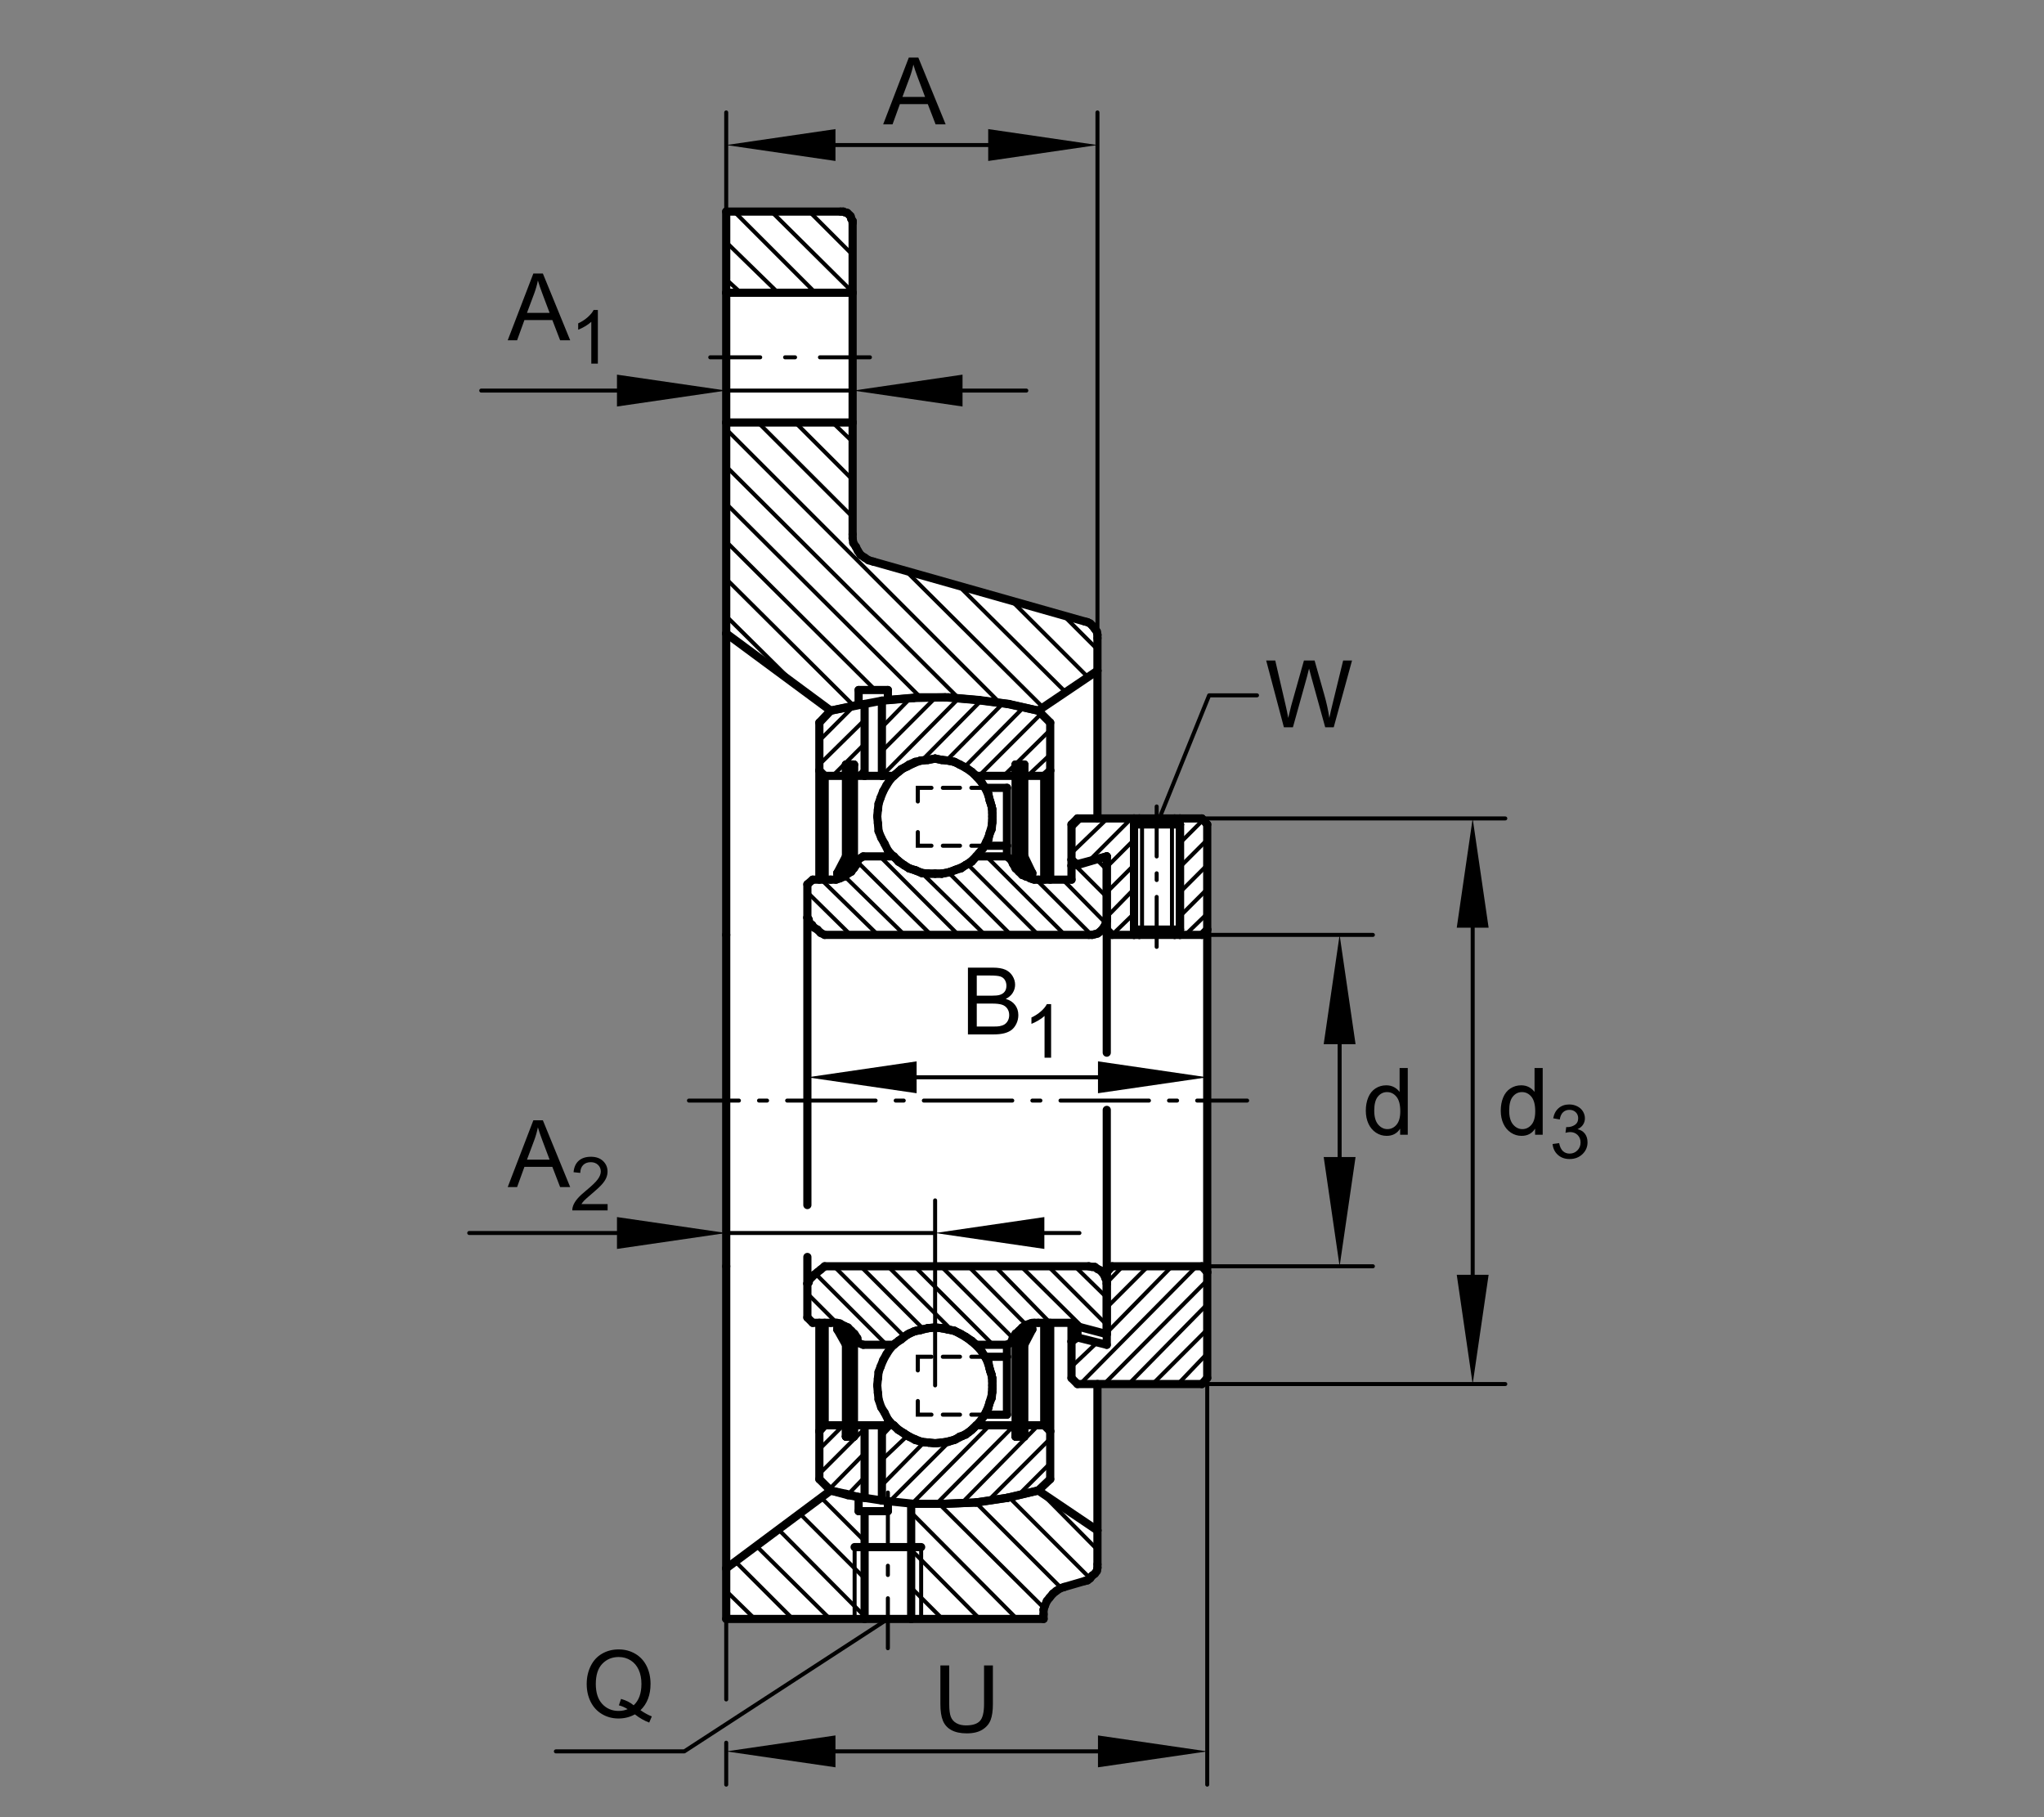
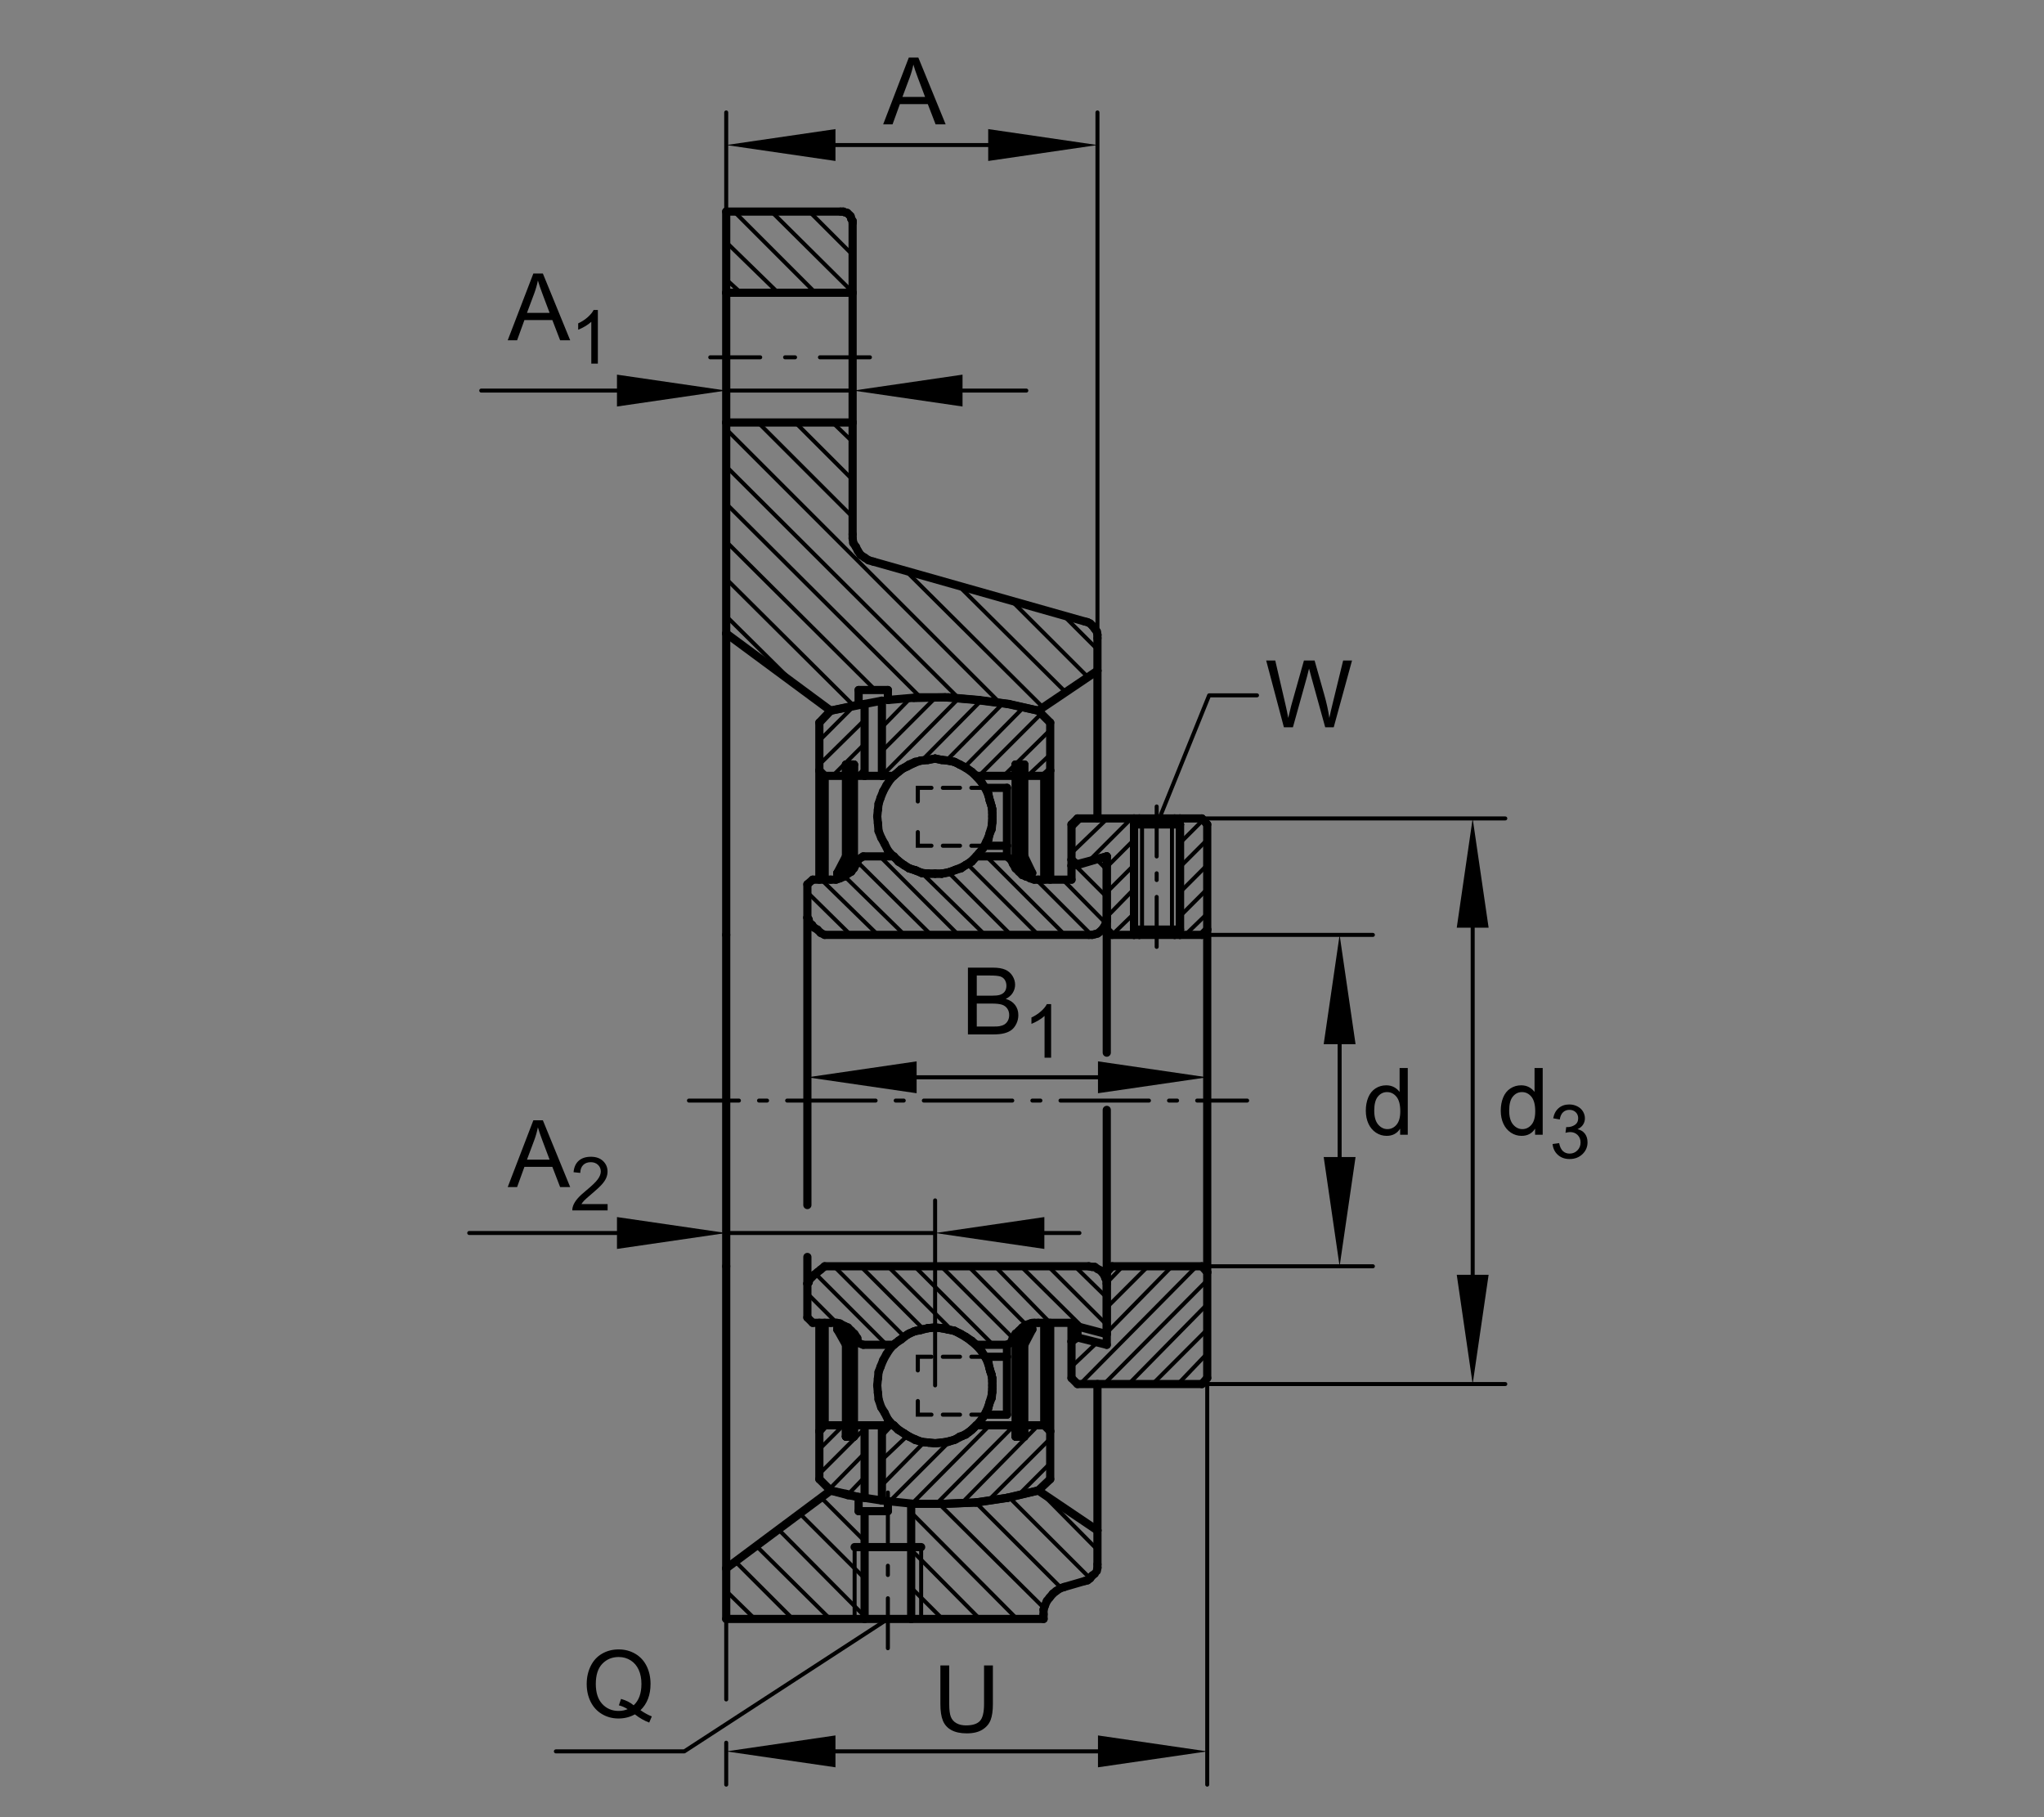
<svg xmlns="http://www.w3.org/2000/svg" version="1.1" x="0px" y="0px" viewBox="0 0 637.795 566.929" style="enable-background:new 0 0 637.795 566.929;" xml:space="preserve">
  <rect x="0" y="0" width="637.795" height="566.929" fill="#808080" stroke="none" />
  <style type="text/css">
	
		.Kontur_0_x002C_12_MZ_Anschl_AB_Lager{fill:none;stroke:#000000;stroke-width:0.34;stroke-linecap:round;stroke-linejoin:round;stroke-miterlimit:10;}
	
		._x0030__x002C_088{fill:none;stroke:#000000;stroke-width:0.25;stroke-linecap:round;stroke-linejoin:round;stroke-miterlimit:10.433;}
	
		._x0030__x002C_088_Pfeil_Li{fill:none;stroke:#000000;stroke-width:0.25;stroke-linecap:round;stroke-linejoin:round;stroke-miterlimit:10.433;}
	
		._x0030__x002C_088_Pfeile_LiRe{fill:none;stroke:#000000;stroke-width:0.25;stroke-linecap:round;stroke-linejoin:round;stroke-miterlimit:10.433;}
	.Hinweislinien_sw_0_x002C_12_x002F_0_x002C_35_Kreisziffer{fill:none;stroke:#FFFFFF;stroke-width:0.992;}
	.st0{fill:none;}
	.st1{fill:#FFFFFF;}
	.st2{fill:none;stroke:#000000;stroke-width:1.25;stroke-linecap:round;stroke-linejoin:round;stroke-miterlimit:10.433;}
	.st3{fill:none;stroke:#000000;stroke-width:2.551;stroke-linecap:round;stroke-linejoin:round;stroke-miterlimit:10;}
	.st4{fill:none;stroke:#000000;stroke-width:1.25;stroke-linecap:round;stroke-linejoin:round;}
	.st5{fill:none;stroke:#000000;stroke-width:1.25;stroke-linecap:round;stroke-linejoin:round;stroke-dasharray:2.899,7.248;}
	.st6{fill:none;stroke:#000000;stroke-width:1.276;stroke-linecap:round;stroke-miterlimit:10;}
	.st7{fill:none;stroke:#000000;stroke-width:1.276;stroke-linecap:round;stroke-miterlimit:10;stroke-dasharray:5.341,3.561;}
	.st8{fill:none;stroke:#000000;stroke-width:1.25;stroke-linecap:round;stroke-linejoin:round;stroke-dasharray:2.509,6.271;}
	
		.st9{fill:none;stroke:#000000;stroke-width:1.25;stroke-linecap:round;stroke-linejoin:round;stroke-dasharray:27.595,6.271,2.509,6.271;}
	.st10{fill:none;stroke:#000000;stroke-width:1.25;stroke-linecap:round;stroke-linejoin:round;stroke-dasharray:3.107,7.767;}
	.st11{fill:none;stroke:#000000;stroke-width:1.25;stroke-linecap:round;stroke-linejoin:round;stroke-dasharray:2.103,5.258;}
</style>
  <g id="rahmen">
    <rect id="Rahmen_x5F_transp" class="st0" width="637.795" height="566.929" />
  </g>
  <g id="diagramm_x5F_hintergrund">
</g>
  <g id="fuellungen">
-     <path class="st1" d="M225.92,66.96l0.689,437.126l1.599,0.916l96.579,0.229l1.145-0.686c0,0-2.288-6.411,6.639-9.384   c8.923-2.974,5.722-2.518,5.722-2.518s2.715-0.002,3.43-4.575c0.718-4.578,0.229-55.845,0.229-55.845l31.585-0.456   c0,0,2.974-0.459,2.974-3.206c0-2.746,0.229-169.128,0.229-169.128s-0.457-4.348-2.974-4.119   c-2.52,0.227-31.125-0.459-31.125-0.459l-0.689-56.072c0,0-0.229-3.433-3.203-4.119s-65.91-18.767-65.91-18.767   s-6.182-2.973-6.641-8.469c-0.457-5.493-0.457-97.037-0.457-97.037s1.375-4.118-4.121-4.118c-5.491,0-34.099,0-34.099,0   L225.92,66.96z" />
-   </g>
+     </g>
  <g id="schraffuren">
    <line class="st2" x1="251.928" y1="403.566" x2="261.064" y2="412.703" />
    <line class="st2" x1="276.633" y1="419.551" x2="254.419" y2="397.336" />
    <line class="st2" x1="260.234" y1="395.056" x2="282.236" y2="417.058" />
    <line class="st2" x1="288.257" y1="414.772" x2="268.54" y2="395.056" />
    <line class="st2" x1="277.048" y1="395.056" x2="296.98" y2="414.983" />
    <line class="st2" x1="309.846" y1="419.551" x2="285.354" y2="395.056" />
    <line class="st2" x1="293.655" y1="395.056" x2="316.074" y2="417.473" />
    <line class="st2" x1="320.227" y1="413.323" x2="302.168" y2="395.056" />
    <line class="st2" x1="310.473" y1="395.056" x2="327.7" y2="412.703" />
    <line class="st2" x1="338.081" y1="414.36" x2="318.569" y2="395.056" />
    <line class="st2" x1="327.077" y1="395.056" x2="345.346" y2="413.323" />
    <line class="st2" x1="345.346" y1="404.809" x2="335.383" y2="395.056" />
    <line class="st2" x1="263.967" y1="447.785" x2="264.385" y2="448.198" />
    <line class="st2" x1="265.007" y1="448.198" x2="263.967" y2="447.163" />
    <line class="st2" x1="263.967" y1="446.746" x2="265.422" y2="448.198" />
    <line class="st2" x1="266.045" y1="448.198" x2="263.967" y2="446.122" />
    <line class="st2" x1="263.967" y1="445.71" x2="266.46" y2="448.198" />
    <line class="st2" x1="266.46" y1="447.991" x2="263.967" y2="445.087" />
    <line class="st2" x1="263.967" y1="444.67" x2="266.46" y2="447.576" />
    <line class="st2" x1="266.46" y1="446.953" x2="263.967" y2="444.255" />
    <line class="st2" x1="263.967" y1="443.633" x2="266.46" y2="446.535" />
    <line class="st2" x1="266.46" y1="445.913" x2="263.967" y2="443.215" />
    <line class="st2" x1="263.967" y1="442.592" x2="266.46" y2="445.5" />
    <line class="st2" x1="266.46" y1="444.878" x2="263.967" y2="442.18" />
    <line class="st2" x1="263.967" y1="441.557" x2="266.46" y2="444.465" />
    <line class="st2" x1="266.46" y1="443.837" x2="263.967" y2="441.14" />
    <line class="st2" x1="263.967" y1="440.518" x2="266.46" y2="443.423" />
    <line class="st2" x1="266.46" y1="442.802" x2="263.967" y2="440.102" />
    <line class="st2" x1="263.967" y1="439.479" x2="266.46" y2="442.388" />
    <line class="st2" x1="266.46" y1="441.557" x2="263.967" y2="439.067" />
    <line class="st2" x1="263.967" y1="438.44" x2="266.46" y2="441.14" />
    <line class="st2" x1="266.46" y1="440.518" x2="263.967" y2="438.027" />
    <line class="st2" x1="263.967" y1="437.405" x2="266.46" y2="440.102" />
    <line class="st2" x1="266.46" y1="439.479" x2="263.967" y2="436.99" />
    <line class="st2" x1="263.967" y1="436.365" x2="266.46" y2="439.067" />
    <line class="st2" x1="266.46" y1="438.44" x2="263.967" y2="435.949" />
    <line class="st2" x1="263.967" y1="435.329" x2="266.46" y2="438.027" />
    <line class="st2" x1="266.46" y1="437.405" x2="263.967" y2="434.914" />
    <line class="st2" x1="263.967" y1="434.292" x2="266.46" y2="436.99" />
    <line class="st2" x1="266.46" y1="436.365" x2="263.967" y2="433.871" />
    <line class="st2" x1="263.967" y1="433.249" x2="266.46" y2="435.949" />
    <line class="st2" x1="266.46" y1="435.329" x2="263.967" y2="432.839" />
    <line class="st2" x1="263.967" y1="432.216" x2="266.46" y2="434.914" />
    <line class="st2" x1="266.46" y1="434.292" x2="263.967" y2="431.797" />
    <line class="st2" x1="263.967" y1="431.177" x2="266.46" y2="433.871" />
    <line class="st2" x1="266.46" y1="433.249" x2="263.967" y2="430.762" />
    <line class="st2" x1="263.967" y1="430.139" x2="266.46" y2="432.839" />
    <line class="st2" x1="266.46" y1="432.216" x2="263.967" y2="429.721" />
    <line class="st2" x1="263.967" y1="429.099" x2="266.46" y2="431.797" />
    <line class="st2" x1="266.46" y1="431.177" x2="263.967" y2="428.684" />
    <line class="st2" x1="263.967" y1="428.061" x2="266.46" y2="430.762" />
    <line class="st2" x1="266.46" y1="430.139" x2="263.967" y2="427.646" />
    <line class="st2" x1="263.967" y1="427.023" x2="266.46" y2="429.721" />
    <line class="st2" x1="266.46" y1="429.099" x2="263.967" y2="426.608" />
    <line class="st2" x1="263.967" y1="425.986" x2="266.46" y2="428.684" />
    <line class="st2" x1="266.46" y1="428.061" x2="263.967" y2="425.569" />
    <line class="st2" x1="263.967" y1="424.946" x2="266.46" y2="427.646" />
    <line class="st2" x1="266.46" y1="427.023" x2="263.967" y2="424.324" />
    <line class="st2" x1="263.967" y1="423.701" x2="266.46" y2="426.608" />
    <line class="st2" x1="266.46" y1="425.986" x2="263.967" y2="423.289" />
    <line class="st2" x1="263.967" y1="422.665" x2="266.46" y2="425.569" />
    <line class="st2" x1="266.46" y1="424.946" x2="263.967" y2="422.246" />
    <line class="st2" x1="263.967" y1="421.623" x2="266.46" y2="424.534" />
    <line class="st2" x1="266.46" y1="423.911" x2="263.967" y2="421.211" />
    <line class="st2" x1="263.967" y1="420.588" x2="266.46" y2="423.496" />
    <line class="st2" x1="266.46" y1="422.871" x2="263.967" y2="420.171" />
    <line class="st2" x1="263.967" y1="419.551" x2="266.46" y2="422.456" />
    <line class="st2" x1="266.46" y1="421.833" x2="263.347" y2="418.513" />
    <line class="st2" x1="262.514" y1="417.473" x2="266.46" y2="421.421" />
    <line class="st2" x1="266.46" y1="421.003" x2="262.099" y2="416.435" />
    <line class="st2" x1="261.477" y1="415.4" x2="266.46" y2="420.38" />
    <line class="st2" x1="266.46" y1="419.966" x2="261.267" y2="414.772" />
    <line class="st2" x1="261.892" y1="414.36" x2="266.252" y2="418.926" />
    <line class="st2" x1="265.63" y1="417.891" x2="262.099" y2="414.36" />
    <line class="st2" x1="262.514" y1="414.15" x2="265.217" y2="416.853" />
    <line class="st2" x1="264.59" y1="415.813" x2="262.932" y2="413.945" />
    <line class="st2" x1="263.139" y1="413.735" x2="264.177" y2="414.772" />
    <path class="st2" d="M263.554,413.735" />
    <line class="st2" x1="316.907" y1="448.198" x2="317.116" y2="448.198" />
    <line class="st2" x1="317.529" y1="448.198" x2="316.907" y2="447.785" />
    <line class="st2" x1="316.907" y1="447.163" x2="318.152" y2="448.198" />
    <line class="st2" x1="318.569" y1="448.198" x2="316.907" y2="446.746" />
    <line class="st2" x1="316.907" y1="446.122" x2="319.191" y2="448.198" />
    <line class="st2" x1="319.607" y1="448.198" x2="316.907" y2="445.71" />
    <line class="st2" x1="316.907" y1="445.087" x2="319.607" y2="447.785" />
    <line class="st2" x1="319.607" y1="447.163" x2="316.907" y2="444.67" />
    <line class="st2" x1="316.907" y1="444.255" x2="319.607" y2="446.746" />
    <line class="st2" x1="319.607" y1="446.122" x2="316.907" y2="443.423" />
    <line class="st2" x1="316.907" y1="442.802" x2="319.607" y2="445.71" />
    <line class="st2" x1="319.607" y1="445.087" x2="316.907" y2="442.388" />
    <line class="st2" x1="316.907" y1="441.76" x2="319.607" y2="444.67" />
    <line class="st2" x1="319.607" y1="444.255" x2="316.907" y2="441.35" />
    <line class="st2" x1="316.907" y1="440.725" x2="319.607" y2="443.633" />
    <line class="st2" x1="319.607" y1="443.215" x2="316.907" y2="440.31" />
    <line class="st2" x1="316.907" y1="439.69" x2="319.607" y2="442.592" />
    <line class="st2" x1="319.607" y1="442.18" x2="316.907" y2="439.272" />
    <line class="st2" x1="316.907" y1="438.65" x2="319.607" y2="441.557" />
    <line class="st2" x1="319.607" y1="441.14" x2="316.907" y2="438.234" />
    <line class="st2" x1="316.907" y1="437.612" x2="319.607" y2="440.518" />
    <line class="st2" x1="319.607" y1="440.102" x2="316.907" y2="437.194" />
    <line class="st2" x1="316.907" y1="436.572" x2="319.607" y2="439.479" />
    <line class="st2" x1="319.607" y1="439.067" x2="316.907" y2="436.162" />
    <line class="st2" x1="316.907" y1="435.537" x2="319.607" y2="438.44" />
    <line class="st2" x1="319.607" y1="438.027" x2="316.907" y2="435.117" />
    <line class="st2" x1="316.907" y1="434.496" x2="319.607" y2="437.405" />
    <line class="st2" x1="319.607" y1="436.99" x2="316.907" y2="434.084" />
    <line class="st2" x1="316.907" y1="433.459" x2="319.607" y2="436.365" />
    <line class="st2" x1="319.607" y1="435.949" x2="316.907" y2="433.044" />
    <line class="st2" x1="316.907" y1="432.626" x2="319.607" y2="435.329" />
    <line class="st2" x1="319.607" y1="434.496" x2="316.907" y2="432.007" />
    <line class="st2" x1="316.907" y1="431.594" x2="319.607" y2="434.084" />
    <line class="st2" x1="319.607" y1="433.459" x2="316.907" y2="430.966" />
    <line class="st2" x1="316.907" y1="430.552" x2="319.607" y2="433.044" />
    <line class="st2" x1="319.607" y1="432.626" x2="316.907" y2="429.929" />
    <line class="st2" x1="316.907" y1="429.517" x2="319.607" y2="432.007" />
    <line class="st2" x1="319.607" y1="431.594" x2="316.907" y2="428.896" />
    <line class="st2" x1="316.907" y1="428.479" x2="319.607" y2="430.966" />
    <line class="st2" x1="319.607" y1="430.552" x2="316.907" y2="427.856" />
    <line class="st2" x1="316.907" y1="427.439" x2="319.607" y2="429.929" />
    <line class="st2" x1="319.607" y1="429.517" x2="316.907" y2="426.816" />
    <line class="st2" x1="316.907" y1="426.398" x2="319.607" y2="428.896" />
    <line class="st2" x1="319.607" y1="428.479" x2="316.907" y2="425.776" />
    <line class="st2" x1="316.907" y1="425.363" x2="319.607" y2="427.856" />
    <line class="st2" x1="319.607" y1="427.439" x2="316.907" y2="424.741" />
    <line class="st2" x1="316.907" y1="424.324" x2="319.607" y2="426.816" />
    <line class="st2" x1="319.607" y1="426.398" x2="316.907" y2="423.701" />
    <line class="st2" x1="316.907" y1="423.289" x2="319.607" y2="425.776" />
    <line class="st2" x1="319.607" y1="425.363" x2="316.907" y2="422.665" />
    <line class="st2" x1="316.907" y1="422.246" x2="319.607" y2="424.741" />
    <line class="st2" x1="319.607" y1="424.324" x2="316.907" y2="421.623" />
    <line class="st2" x1="316.907" y1="421.211" x2="319.607" y2="423.701" />
    <line class="st2" x1="319.607" y1="423.289" x2="316.907" y2="420.588" />
    <line class="st2" x1="316.907" y1="420.171" x2="319.607" y2="422.665" />
    <line class="st2" x1="319.607" y1="422.246" x2="316.907" y2="419.551" />
    <line class="st2" x1="317.116" y1="419.133" x2="319.607" y2="421.623" />
    <line class="st2" x1="319.607" y1="421.211" x2="317.322" y2="418.926" />
    <line class="st2" x1="317.322" y1="418.513" x2="319.607" y2="420.588" />
    <line class="st2" x1="319.607" y1="420.171" x2="317.529" y2="418.1" />
    <line class="st2" x1="317.944" y1="417.891" x2="319.607" y2="419.551" />
    <line class="st2" x1="319.607" y1="419.343" x2="317.944" y2="417.473" />
    <line class="st2" x1="318.152" y1="417.058" x2="320.017" y2="418.926" />
    <line class="st2" x1="320.227" y1="418.513" x2="318.362" y2="416.853" />
    <line class="st2" x1="318.362" y1="416.435" x2="320.227" y2="418.303" />
    <line class="st2" x1="320.437" y1="417.891" x2="318.569" y2="416.022" />
    <line class="st2" x1="318.984" y1="415.813" x2="320.647" y2="417.473" />
    <line class="st2" x1="321.059" y1="417.268" x2="318.984" y2="415.193" />
    <line class="st2" x1="319.191" y1="414.983" x2="321.059" y2="416.853" />
    <line class="st2" x1="321.267" y1="416.435" x2="319.394" y2="414.772" />
    <line class="st2" x1="319.394" y1="414.15" x2="321.474" y2="416.228" />
    <line class="st2" x1="321.474" y1="415.813" x2="319.607" y2="413.945" />
    <line class="st2" x1="320.017" y1="413.735" x2="321.682" y2="415.4" />
    <line class="st2" x1="322.096" y1="415.193" x2="321.059" y2="414.15" />
    <path class="st2" d="M322.096,414.772" />
    <line class="st2" x1="327.7" y1="456.504" x2="317.529" y2="466.674" />
    <line class="st2" x1="308.396" y1="468.13" x2="327.7" y2="448.82" />
    <line class="st2" x1="323.967" y1="444.67" x2="299.883" y2="469.167" />
    <line class="st2" x1="291.997" y1="469.375" x2="316.493" y2="444.67" />
    <line class="st2" x1="308.813" y1="444.67" x2="284.521" y2="469.167" />
    <line class="st2" x1="277.671" y1="468.335" x2="296.352" y2="449.653" />
    <line class="st2" x1="288.467" y1="449.861" x2="275.183" y2="463.354" />
    <line class="st2" x1="264.385" y1="466.467" x2="269.782" y2="460.862" />
    <line class="st2" x1="275.183" y1="455.464" x2="283.069" y2="447.991" />
    <line class="st2" x1="278.293" y1="444.67" x2="275.183" y2="447.991" />
    <line class="st2" x1="269.782" y1="453.386" x2="258.779" y2="464.6" />
    <line class="st2" x1="255.666" y1="459.827" x2="269.782" y2="445.71" />
    <line class="st2" x1="263.139" y1="444.67" x2="255.666" y2="452.143" />
    <line class="st2" x1="376.694" y1="422.246" x2="367.563" y2="431.797" />
    <line class="st2" x1="359.673" y1="431.797" x2="376.694" y2="414.772" />
    <line class="st2" x1="376.694" y1="406.887" x2="352.197" y2="431.797" />
    <line class="st2" x1="344.516" y1="431.797" x2="376.694" y2="399.414" />
    <line class="st2" x1="373.374" y1="395.056" x2="337.043" y2="431.797" />
    <line class="st2" x1="334.343" y1="426.398" x2="342.236" y2="418.926" />
    <line class="st2" x1="345.346" y1="415.813" x2="365.693" y2="395.056" />
    <line class="st2" x1="358.217" y1="395.056" x2="345.346" y2="407.924" />
    <line class="st2" x1="334.966" y1="418.513" x2="334.343" y2="418.926" />
    <line class="st2" x1="345.346" y1="400.244" x2="350.332" y2="395.056" />
    <line class="st2" x1="284.314" y1="495.322" x2="294.07" y2="505.08" />
    <line class="st2" x1="305.698" y1="505.08" x2="284.314" y2="483.491" />
    <line class="st2" x1="284.314" y1="471.865" x2="317.322" y2="505.08" />
    <line class="st2" x1="325.835" y1="501.758" x2="293.24" y2="469.375" />
    <line class="st2" x1="304.448" y1="468.752" x2="331.023" y2="495.322" />
    <line class="st2" x1="340.158" y1="492.417" x2="314.829" y2="467.09" />
    <line class="st2" x1="324.587" y1="465.43" x2="342.441" y2="483.491" />
    <line class="st2" x1="226.604" y1="496.362" x2="235.527" y2="505.08" />
    <line class="st2" x1="247.363" y1="505.08" x2="229.507" y2="487.226" />
    <line class="st2" x1="236.152" y1="482.453" x2="258.987" y2="505.08" />
    <line class="st2" x1="269.782" y1="504.247" x2="243.003" y2="477.263" />
    <line class="st2" x1="249.646" y1="472.28" x2="269.782" y2="492.417" />
    <line class="st2" x1="269.782" y1="480.793" x2="256.289" y2="467.299" />
    <line class="st2" x1="267.707" y1="467.09" x2="267.915" y2="467.299" />
    <line class="st2" x1="319.607" y1="246.206" x2="316.907" y2="243.718" />
    <line class="st2" x1="316.907" y1="243.091" x2="319.607" y2="245.789" />
    <line class="st2" x1="319.607" y1="245.168" x2="316.907" y2="242.676" />
    <line class="st2" x1="316.907" y1="242.053" x2="319.607" y2="244.753" />
    <line class="st2" x1="319.607" y1="244.128" x2="316.907" y2="241.641" />
    <line class="st2" x1="316.907" y1="241.013" x2="319.607" y2="243.718" />
    <line class="st2" x1="319.607" y1="243.091" x2="316.907" y2="240.601" />
    <line class="st2" x1="316.907" y1="239.978" x2="319.607" y2="242.676" />
    <line class="st2" x1="319.607" y1="242.053" x2="316.907" y2="239.565" />
    <line class="st2" x1="316.907" y1="239.145" x2="319.607" y2="241.641" />
    <line class="st2" x1="319.607" y1="241.013" x2="317.116" y2="238.525" />
    <line class="st2" x1="317.529" y1="238.525" x2="319.607" y2="240.601" />
    <line class="st2" x1="319.607" y1="239.978" x2="318.152" y2="238.525" />
    <line class="st2" x1="318.569" y1="238.525" x2="319.607" y2="239.565" />
    <line class="st2" x1="319.607" y1="239.145" x2="319.191" y2="238.525" />
    <line class="st2" x1="266.46" y1="246.619" x2="263.967" y2="243.718" />
    <line class="st2" x1="263.967" y1="243.091" x2="266.46" y2="245.996" />
    <line class="st2" x1="266.46" y1="245.583" x2="263.967" y2="242.676" />
    <line class="st2" x1="263.967" y1="242.053" x2="266.46" y2="244.961" />
    <line class="st2" x1="266.46" y1="244.546" x2="263.967" y2="241.641" />
    <line class="st2" x1="263.967" y1="241.013" x2="266.46" y2="243.921" />
    <line class="st2" x1="266.46" y1="243.506" x2="263.967" y2="240.601" />
    <line class="st2" x1="263.967" y1="239.978" x2="266.46" y2="242.886" />
    <line class="st2" x1="266.46" y1="242.468" x2="263.967" y2="239.565" />
    <line class="st2" x1="263.967" y1="239.145" x2="266.46" y2="241.848" />
    <line class="st2" x1="266.46" y1="241.431" x2="263.967" y2="238.525" />
    <line class="st2" x1="264.385" y1="238.525" x2="266.46" y2="240.808" />
    <line class="st2" x1="266.46" y1="240.391" x2="265.007" y2="238.525" />
    <line class="st2" x1="265.422" y1="238.525" x2="266.46" y2="239.768" />
    <line class="st2" x1="266.46" y1="239.355" x2="266.045" y2="238.525" />
    <line class="st2" x1="266.46" y1="238.525" x2="266.46" y2="238.73" />
    <line class="st2" x1="320.647" y1="242.053" x2="327.7" y2="235.413" />
    <line class="st2" x1="327.7" y1="227.729" x2="313.174" y2="242.053" />
    <line class="st2" x1="305.49" y1="242.053" x2="324.795" y2="222.749" />
    <line class="st2" x1="319.394" y1="220.671" x2="300.923" y2="239.355" />
    <line class="st2" x1="295.317" y1="237.28" x2="312.964" y2="219.424" />
    <line class="st2" x1="306.321" y1="218.389" x2="287.634" y2="237.28" />
    <line class="st2" x1="275.183" y1="242.053" x2="299.26" y2="217.766" />
    <line class="st2" x1="291.997" y1="217.556" x2="275.183" y2="234.372" />
    <line class="st2" x1="269.782" y1="239.768" x2="267.5" y2="242.053" />
    <line class="st2" x1="259.817" y1="242.053" x2="269.782" y2="232.092" />
    <line class="st2" x1="275.183" y1="226.899" x2="284.109" y2="217.766" />
    <line class="st2" x1="275.803" y1="218.599" x2="275.183" y2="219.221" />
    <line class="st2" x1="269.782" y1="224.614" x2="255.666" y2="238.525" />
    <line class="st2" x1="255.666" y1="231.05" x2="266.46" y2="220.254" />
    <line class="st2" x1="226.604" y1="192.231" x2="247.571" y2="212.988" />
    <line class="st2" x1="266.46" y1="220.254" x2="226.604" y2="180.605" />
    <line class="st2" x1="226.604" y1="168.979" x2="273.105" y2="215.276" />
    <line class="st2" x1="287.221" y1="217.556" x2="226.604" y2="157.148" />
    <line class="st2" x1="226.604" y1="145.522" x2="299.053" y2="217.766" />
    <line class="st2" x1="312.131" y1="219.424" x2="226.604" y2="133.894" />
    <line class="st2" x1="236.567" y1="131.819" x2="266.045" y2="161.299" />
    <line class="st2" x1="282.656" y1="178.11" x2="325.627" y2="220.876" />
    <line class="st2" x1="332.685" y1="216.103" x2="299.053" y2="182.681" />
    <line class="st2" x1="266.045" y1="149.673" x2="248.193" y2="131.819" />
    <line class="st2" x1="259.817" y1="131.819" x2="266.045" y2="137.839" />
    <line class="st2" x1="315.246" y1="187.041" x2="339.536" y2="211.326" />
    <line class="st2" x1="342.441" y1="202.61" x2="331.645" y2="191.811" />
    <line class="st2" x1="226.604" y1="87.185" x2="231.169" y2="91.338" />
    <line class="st2" x1="242.795" y1="91.338" x2="226.604" y2="75.559" />
    <line class="st2" x1="229.094" y1="66.008" x2="254.419" y2="91.338" />
    <line class="st2" x1="266.045" y1="91.128" x2="240.72" y2="66.008" />
    <line class="st2" x1="252.551" y1="66.008" x2="266.045" y2="79.502" />
    <line class="st2" x1="251.928" y1="286.897" x2="256.704" y2="291.252" />
    <line class="st2" x1="265.422" y1="291.672" x2="251.928" y2="278.381" />
    <line class="st2" x1="256.289" y1="274.438" x2="273.935" y2="291.672" />
    <line class="st2" x1="282.236" y1="291.672" x2="263.554" y2="273.403" />
    <line class="st2" x1="267.707" y1="269.043" x2="290.542" y2="291.672" />
    <line class="st2" x1="299.053" y1="291.672" x2="274.56" y2="267.175" />
    <line class="st2" x1="315.454" y1="291.672" x2="295.94" y2="272.156" />
    <line class="st2" x1="301.75" y1="269.455" x2="323.967" y2="291.672" />
    <line class="st2" x1="332.268" y1="291.672" x2="307.773" y2="267.175" />
    <line class="st2" x1="323.345" y1="274.438" x2="340.571" y2="291.672" />
    <line class="st2" x1="344.936" y1="287.932" x2="331.645" y2="274.438" />
    <line class="st2" x1="335.383" y1="269.872" x2="345.346" y2="279.839" />
    <line class="st2" x1="345.346" y1="271.326" x2="342.236" y2="268.21" />
    <line class="st2" x1="319.607" y1="273.195" x2="320.017" y2="273.403" />
    <line class="st2" x1="320.227" y1="273.195" x2="319.191" y2="272.156" />
    <line class="st2" x1="318.569" y1="271.116" x2="320.647" y2="272.986" />
    <line class="st2" x1="321.059" y1="272.986" x2="318.152" y2="270.078" />
    <line class="st2" x1="317.529" y1="269.043" x2="321.474" y2="272.57" />
    <line class="st2" x1="321.682" y1="272.363" x2="317.116" y2="268.008" />
    <line class="st2" x1="316.907" y1="267.175" x2="322.096" y2="272.363" />
    <line class="st2" x1="321.682" y1="271.326" x2="316.907" y2="266.755" />
    <line class="st2" x1="316.907" y1="266.133" x2="321.267" y2="270.288" />
    <line class="st2" x1="320.437" y1="269.25" x2="316.907" y2="265.72" />
    <line class="st2" x1="316.907" y1="265.098" x2="320.017" y2="268.21" />
    <line class="st2" x1="319.607" y1="267.175" x2="316.907" y2="264.68" />
    <line class="st2" x1="316.907" y1="263.852" x2="319.607" y2="266.755" />
    <line class="st2" x1="319.607" y1="266.133" x2="316.907" y2="263.23" />
    <line class="st2" x1="316.907" y1="262.812" x2="319.607" y2="265.72" />
    <line class="st2" x1="319.607" y1="265.098" x2="316.907" y2="262.4" />
    <line class="st2" x1="316.907" y1="261.777" x2="319.607" y2="264.68" />
    <line class="st2" x1="319.607" y1="264.057" x2="316.907" y2="261.359" />
    <line class="st2" x1="316.907" y1="260.737" x2="319.607" y2="263.643" />
    <line class="st2" x1="319.607" y1="263.022" x2="316.907" y2="260.324" />
    <line class="st2" x1="316.907" y1="259.702" x2="319.607" y2="262.607" />
    <line class="st2" x1="319.607" y1="261.982" x2="316.907" y2="259.282" />
    <line class="st2" x1="316.907" y1="258.662" x2="319.607" y2="261.567" />
    <line class="st2" x1="319.607" y1="260.945" x2="316.907" y2="258.245" />
    <line class="st2" x1="316.907" y1="257.622" x2="319.607" y2="260.532" />
    <line class="st2" x1="319.607" y1="259.91" x2="316.907" y2="257.212" />
    <line class="st2" x1="316.907" y1="256.582" x2="319.607" y2="259.492" />
    <line class="st2" x1="319.607" y1="258.867" x2="316.907" y2="256.172" />
    <line class="st2" x1="316.907" y1="255.547" x2="319.607" y2="258.454" />
    <line class="st2" x1="319.607" y1="257.834" x2="316.907" y2="255.134" />
    <line class="st2" x1="316.907" y1="254.512" x2="319.607" y2="257.417" />
    <line class="st2" x1="319.607" y1="256.792" x2="316.907" y2="254.094" />
    <line class="st2" x1="316.907" y1="253.472" x2="319.607" y2="256.379" />
    <line class="st2" x1="319.607" y1="255.757" x2="316.907" y2="253.057" />
    <line class="st2" x1="316.907" y1="252.434" x2="319.607" y2="255.134" />
    <line class="st2" x1="319.607" y1="254.512" x2="316.907" y2="252.019" />
    <line class="st2" x1="316.907" y1="251.394" x2="319.607" y2="254.094" />
    <line class="st2" x1="319.607" y1="253.472" x2="316.907" y2="250.981" />
    <line class="st2" x1="316.907" y1="250.359" x2="319.607" y2="253.057" />
    <line class="st2" x1="319.607" y1="252.434" x2="316.907" y2="249.941" />
    <line class="st2" x1="316.907" y1="249.319" x2="319.607" y2="252.019" />
    <line class="st2" x1="319.607" y1="251.394" x2="316.907" y2="248.906" />
    <line class="st2" x1="316.907" y1="248.284" x2="319.607" y2="250.981" />
    <line class="st2" x1="319.607" y1="250.359" x2="316.907" y2="247.866" />
    <line class="st2" x1="316.907" y1="247.241" x2="319.607" y2="249.941" />
    <line class="st2" x1="319.607" y1="249.319" x2="316.907" y2="246.829" />
    <line class="st2" x1="316.907" y1="246.206" x2="319.607" y2="248.906" />
    <line class="st2" x1="319.607" y1="248.284" x2="316.907" y2="245.789" />
    <line class="st2" x1="316.907" y1="245.168" x2="319.607" y2="247.866" />
    <line class="st2" x1="319.607" y1="247.241" x2="316.907" y2="244.753" />
    <line class="st2" x1="316.907" y1="244.128" x2="319.607" y2="246.829" />
    <line class="st2" x1="261.267" y1="272.156" x2="261.477" y2="272.363" />
    <line class="st2" x1="262.932" y1="272.986" x2="261.477" y2="271.948" />
    <line class="st2" x1="261.892" y1="271.326" x2="263.554" y2="273.403" />
    <line class="st2" x1="263.967" y1="272.986" x2="261.892" y2="271.116" />
    <line class="st2" x1="262.099" y1="270.908" x2="263.967" y2="272.57" />
    <line class="st2" x1="264.177" y1="272.363" x2="262.309" y2="270.288" />
    <line class="st2" x1="262.309" y1="270.078" x2="264.385" y2="271.948" />
    <line class="st2" x1="264.385" y1="271.533" x2="262.514" y2="269.872" />
    <line class="st2" x1="262.932" y1="269.25" x2="264.59" y2="271.326" />
    <line class="st2" x1="265.007" y1="270.908" x2="262.932" y2="269.043" />
    <line class="st2" x1="263.139" y1="268.833" x2="265.007" y2="270.496" />
    <line class="st2" x1="265.217" y1="270.078" x2="263.347" y2="268.21" />
    <line class="st2" x1="263.347" y1="268.008" x2="265.217" y2="269.872" />
    <line class="st2" x1="265.422" y1="269.455" x2="263.554" y2="267.798" />
    <line class="st2" x1="263.967" y1="267.175" x2="265.63" y2="269.043" />
    <line class="st2" x1="265.63" y1="268.833" x2="263.967" y2="266.755" />
    <line class="st2" x1="263.967" y1="266.133" x2="266.045" y2="268.418" />
    <line class="st2" x1="266.252" y1="268.008" x2="263.967" y2="265.72" />
    <line class="st2" x1="263.967" y1="265.098" x2="266.252" y2="267.798" />
    <line class="st2" x1="266.46" y1="267.378" x2="263.967" y2="264.68" />
    <line class="st2" x1="263.967" y1="264.057" x2="266.46" y2="266.965" />
    <line class="st2" x1="266.46" y1="266.345" x2="263.967" y2="263.643" />
    <line class="st2" x1="263.967" y1="263.022" x2="266.46" y2="265.928" />
    <line class="st2" x1="266.46" y1="265.305" x2="263.967" y2="262.607" />
    <line class="st2" x1="263.967" y1="261.982" x2="266.46" y2="264.89" />
    <line class="st2" x1="266.46" y1="264.268" x2="263.967" y2="261.567" />
    <line class="st2" x1="263.967" y1="260.945" x2="266.46" y2="263.852" />
    <line class="st2" x1="266.46" y1="263.23" x2="263.967" y2="260.532" />
    <line class="st2" x1="263.967" y1="259.91" x2="266.46" y2="262.812" />
    <line class="st2" x1="266.46" y1="261.982" x2="263.967" y2="259.492" />
    <line class="st2" x1="263.967" y1="258.867" x2="266.46" y2="261.567" />
    <line class="st2" x1="266.46" y1="260.945" x2="263.967" y2="258.454" />
    <line class="st2" x1="263.967" y1="257.834" x2="266.46" y2="260.532" />
    <line class="st2" x1="266.46" y1="259.91" x2="263.967" y2="257.417" />
    <line class="st2" x1="263.967" y1="256.792" x2="266.46" y2="259.492" />
    <line class="st2" x1="266.46" y1="258.867" x2="263.967" y2="256.379" />
    <line class="st2" x1="263.967" y1="255.757" x2="266.46" y2="258.454" />
    <line class="st2" x1="266.46" y1="257.834" x2="263.967" y2="255.339" />
    <line class="st2" x1="263.967" y1="254.717" x2="266.46" y2="257.417" />
    <line class="st2" x1="266.46" y1="256.792" x2="263.967" y2="254.302" />
    <line class="st2" x1="263.967" y1="253.679" x2="266.46" y2="256.379" />
    <line class="st2" x1="266.46" y1="255.757" x2="263.967" y2="253.262" />
    <line class="st2" x1="263.967" y1="252.642" x2="266.46" y2="255.339" />
    <line class="st2" x1="266.46" y1="254.717" x2="263.967" y2="252.226" />
    <line class="st2" x1="263.967" y1="251.606" x2="266.46" y2="254.302" />
    <line class="st2" x1="266.46" y1="253.679" x2="263.967" y2="251.186" />
    <line class="st2" x1="263.967" y1="250.771" x2="266.46" y2="253.262" />
    <line class="st2" x1="266.46" y1="252.642" x2="263.967" y2="250.151" />
    <line class="st2" x1="263.967" y1="249.736" x2="266.46" y2="252.226" />
    <line class="st2" x1="266.46" y1="251.606" x2="263.967" y2="249.114" />
    <line class="st2" x1="263.967" y1="248.696" x2="266.46" y2="251.186" />
    <line class="st2" x1="266.46" y1="250.771" x2="263.967" y2="248.074" />
    <line class="st2" x1="263.967" y1="247.661" x2="266.46" y2="250.151" />
    <line class="st2" x1="266.46" y1="249.736" x2="263.967" y2="247.039" />
    <line class="st2" x1="263.967" y1="246.619" x2="266.46" y2="249.114" />
    <line class="st2" x1="266.46" y1="248.696" x2="263.967" y2="245.996" />
    <line class="st2" x1="263.967" y1="245.583" x2="266.46" y2="248.074" />
    <line class="st2" x1="266.46" y1="247.661" x2="263.967" y2="244.753" />
    <line class="st2" x1="263.967" y1="244.128" x2="266.46" y2="247.039" />
    <line class="st2" x1="347.009" y1="291.672" x2="353.857" y2="285.027" />
    <line class="st2" x1="353.857" y1="277.349" x2="345.346" y2="286.064" />
    <line class="st2" x1="345.346" y1="278.381" x2="353.857" y2="269.872" />
    <line class="st2" x1="353.857" y1="261.982" x2="345.346" y2="270.496" />
    <line class="st2" x1="339.536" y1="268.833" x2="353.03" y2="255.339" />
    <line class="st2" x1="345.556" y1="255.339" x2="334.343" y2="266.133" />
    <line class="st2" x1="334.343" y1="258.662" x2="337.666" y2="255.339" />
    <line class="st2" x1="287.634" y1="272.363" x2="307.356" y2="291.672" />
    <line class="st2" x1="376.694" y1="285.027" x2="369.846" y2="291.672" />
    <line class="st2" x1="368.183" y1="285.859" x2="376.694" y2="277.349" />
    <line class="st2" x1="376.694" y1="269.872" x2="368.183" y2="278.381" />
    <line class="st2" x1="368.183" y1="270.496" x2="376.694" y2="261.982" />
    <line class="st2" x1="375.449" y1="255.757" x2="368.183" y2="263.022" />
    <line class="st2" x1="368.393" y1="255.339" x2="367.353" y2="256.379" />
  </g>
  <g id="lichtkanten">
    <g id="festeKanten">
	</g>
  </g>
  <g id="konturen">
    <line class="st3" x1="345.346" y1="416.228" x2="334.343" y2="413.323" />
    <line class="st3" x1="334.343" y1="413.323" x2="334.343" y2="412.703" />
    <line class="st3" x1="334.343" y1="412.703" x2="323.967" y2="412.703" />
    <line class="st3" x1="323.967" y1="412.703" x2="322.717" y2="412.703" />
    <line class="st3" x1="322.717" y1="412.703" x2="321.474" y2="412.908" />
    <line class="st3" x1="321.474" y1="412.908" x2="320.227" y2="413.323" />
    <line class="st3" x1="320.227" y1="413.323" x2="318.984" y2="414.15" />
    <line class="st3" x1="318.984" y1="414.15" x2="317.944" y2="415.193" />
    <line class="st3" x1="317.944" y1="415.193" x2="316.907" y2="416.228" />
    <line class="st3" x1="316.907" y1="416.228" x2="316.074" y2="417.268" />
    <line class="st3" x1="316.074" y1="417.268" x2="315.454" y2="418.926" />
    <line class="st3" x1="315.454" y1="418.926" x2="314.206" y2="419.551" />
    <line class="st3" x1="314.206" y1="419.551" x2="304.658" y2="419.551" />
    <line class="st3" x1="304.658" y1="419.551" x2="303.203" y2="418.303" />
    <line class="st3" x1="303.203" y1="418.303" x2="301.338" y2="417.058" />
    <line class="st3" x1="301.338" y1="417.058" x2="299.883" y2="416.228" />
    <line class="st3" x1="299.883" y1="416.228" x2="297.807" y2="415.193" />
    <line class="st3" x1="297.807" y1="415.193" x2="295.94" y2="414.772" />
    <line class="st3" x1="295.94" y1="414.772" x2="293.865" y2="414.36" />
    <line class="st3" x1="293.865" y1="414.36" x2="291.786" y2="414.15" />
    <line class="st3" x1="291.786" y1="414.15" x2="289.709" y2="414.36" />
    <line class="st3" x1="289.709" y1="414.36" x2="287.634" y2="414.772" />
    <line class="st3" x1="287.634" y1="414.772" x2="285.764" y2="415.193" />
    <line class="st3" x1="285.764" y1="415.193" x2="283.691" y2="416.022" />
    <line class="st3" x1="283.691" y1="416.022" x2="282.033" y2="417.058" />
    <line class="st3" x1="282.033" y1="417.058" x2="280.371" y2="418.303" />
    <line class="st3" x1="280.371" y1="418.303" x2="278.916" y2="419.551" />
    <line class="st3" x1="278.916" y1="419.551" x2="269.365" y2="419.551" />
    <line class="st3" x1="269.365" y1="419.551" x2="267.707" y2="418.926" />
    <line class="st3" x1="267.707" y1="418.926" x2="267.5" y2="417.473" />
    <line class="st3" x1="267.5" y1="417.473" x2="266.667" y2="416.228" />
    <line class="st3" x1="266.667" y1="416.228" x2="265.63" y2="415.193" />
    <line class="st3" x1="265.63" y1="415.193" x2="264.59" y2="414.15" />
    <line class="st3" x1="264.59" y1="414.15" x2="263.554" y2="413.735" />
    <line class="st3" x1="263.554" y1="413.735" x2="262.099" y2="412.908" />
    <line class="st3" x1="262.099" y1="412.908" x2="260.857" y2="412.703" />
    <line class="st3" x1="260.857" y1="412.703" x2="259.194" y2="412.703" />
    <line class="st3" x1="259.194" y1="412.703" x2="253.591" y2="412.703" />
    <line class="st3" x1="253.591" y1="412.703" x2="251.928" y2="411.039" />
    <line class="st3" x1="251.928" y1="411.039" x2="251.928" y2="400.452" />
    <line class="st3" x1="251.928" y1="400.452" x2="252.346" y2="400.036" />
    <line class="st3" x1="252.346" y1="400.036" x2="252.346" y2="399.414" />
    <line class="st3" x1="252.346" y1="399.414" x2="252.759" y2="398.999" />
    <line class="st3" x1="252.759" y1="398.999" x2="253.381" y2="398.376" />
    <line class="st3" x1="253.381" y1="398.376" x2="254.004" y2="397.754" />
    <line class="st3" x1="254.004" y1="397.754" x2="255.046" y2="396.923" />
    <line class="st3" x1="255.046" y1="396.923" x2="256.079" y2="396.094" />
    <line class="st3" x1="256.079" y1="396.094" x2="257.326" y2="395.056" />
    <line class="st3" x1="257.326" y1="395.056" x2="339.743" y2="395.056" />
    <line class="st3" x1="339.743" y1="395.056" x2="340.783" y2="395.259" />
    <line class="st3" x1="340.783" y1="395.259" x2="341.611" y2="395.259" />
    <line class="st3" x1="341.611" y1="395.259" x2="342.441" y2="395.881" />
    <line class="st3" x1="342.441" y1="395.881" x2="343.271" y2="396.298" />
    <line class="st3" x1="343.271" y1="396.298" x2="343.891" y2="396.923" />
    <line class="st3" x1="343.891" y1="396.923" x2="344.516" y2="397.754" />
    <line class="st3" x1="344.516" y1="397.754" x2="344.936" y2="398.791" />
    <line class="st3" x1="344.936" y1="398.791" x2="345.346" y2="399.414" />
    <line class="st3" x1="345.346" y1="399.414" x2="345.346" y2="400.452" />
    <line class="st3" x1="345.346" y1="400.452" x2="345.346" y2="416.228" />
    <line class="st3" x1="345.346" y1="267.175" x2="334.343" y2="270.078" />
    <line class="st3" x1="334.343" y1="270.078" x2="334.343" y2="274.438" />
    <line class="st3" x1="334.343" y1="274.438" x2="323.967" y2="274.438" />
    <line class="st3" x1="323.967" y1="274.438" x2="322.717" y2="274.438" />
    <line class="st3" x1="322.717" y1="274.438" x2="321.474" y2="274.026" />
    <line class="st3" x1="321.474" y1="274.026" x2="320.227" y2="273.403" />
    <line class="st3" x1="320.227" y1="273.403" x2="318.984" y2="272.986" />
    <line class="st3" x1="318.984" y1="272.986" x2="317.944" y2="271.948" />
    <line class="st3" x1="317.944" y1="271.948" x2="316.907" y2="270.908" />
    <line class="st3" x1="316.907" y1="270.908" x2="316.074" y2="269.455" />
    <line class="st3" x1="316.074" y1="269.455" x2="315.454" y2="268.21" />
    <line class="st3" x1="315.454" y1="268.21" x2="314.206" y2="267.175" />
    <line class="st3" x1="314.206" y1="267.175" x2="304.658" y2="267.175" />
    <line class="st3" x1="304.658" y1="267.175" x2="303.203" y2="268.833" />
    <line class="st3" x1="303.203" y1="268.833" x2="301.338" y2="269.872" />
    <line class="st3" x1="301.338" y1="269.872" x2="299.883" y2="270.908" />
    <line class="st3" x1="299.883" y1="270.908" x2="297.807" y2="271.533" />
    <line class="st3" x1="297.807" y1="271.533" x2="295.94" y2="272.156" />
    <line class="st3" x1="295.94" y1="272.156" x2="293.865" y2="272.57" />
    <line class="st3" x1="293.865" y1="272.57" x2="291.786" y2="272.57" />
    <line class="st3" x1="291.786" y1="272.57" x2="289.709" y2="272.57" />
    <line class="st3" x1="289.709" y1="272.57" x2="287.634" y2="272.363" />
    <line class="st3" x1="287.634" y1="272.363" x2="285.764" y2="271.533" />
    <line class="st3" x1="285.764" y1="271.533" x2="283.691" y2="270.908" />
    <line class="st3" x1="283.691" y1="270.908" x2="282.033" y2="269.872" />
    <line class="st3" x1="282.033" y1="269.872" x2="280.371" y2="268.833" />
    <line class="st3" x1="280.371" y1="268.833" x2="278.916" y2="267.175" />
    <line class="st3" x1="278.916" y1="267.175" x2="269.365" y2="267.175" />
    <line class="st3" x1="269.365" y1="267.175" x2="267.707" y2="268.21" />
    <line class="st3" x1="267.707" y1="268.21" x2="267.5" y2="269.455" />
-     <line class="st3" x1="267.5" y1="269.455" x2="266.667" y2="270.496" />
    <line class="st3" x1="266.667" y1="270.496" x2="265.63" y2="271.948" />
    <line class="st3" x1="265.63" y1="271.948" x2="264.59" y2="272.57" />
    <line class="st3" x1="264.59" y1="272.57" x2="263.554" y2="273.403" />
    <line class="st3" x1="263.554" y1="273.403" x2="262.099" y2="274.026" />
    <line class="st3" x1="262.099" y1="274.026" x2="260.857" y2="274.438" />
    <line class="st3" x1="260.857" y1="274.438" x2="259.194" y2="274.438" />
    <line class="st3" x1="259.194" y1="274.438" x2="253.591" y2="274.438" />
    <line class="st3" x1="253.591" y1="274.438" x2="251.928" y2="275.893" />
    <line class="st3" x1="251.928" y1="275.893" x2="251.928" y2="286.274" />
    <line class="st3" x1="251.928" y1="286.274" x2="252.346" y2="286.897" />
    <line class="st3" x1="252.346" y1="286.897" x2="252.346" y2="287.309" />
    <line class="st3" x1="252.346" y1="287.309" x2="252.759" y2="288.142" />
    <line class="st3" x1="252.759" y1="288.142" x2="253.381" y2="288.555" />
    <line class="st3" x1="253.381" y1="288.555" x2="254.004" y2="289.385" />
    <line class="st3" x1="254.004" y1="289.385" x2="255.046" y2="290.01" />
    <line class="st3" x1="255.046" y1="290.01" x2="256.079" y2="291.044" />
    <line class="st3" x1="256.079" y1="291.044" x2="257.326" y2="291.672" />
    <line class="st3" x1="257.326" y1="291.672" x2="339.743" y2="291.672" />
    <line class="st3" x1="339.743" y1="291.672" x2="340.783" y2="291.672" />
    <line class="st3" x1="340.783" y1="291.672" x2="341.611" y2="291.462" />
    <line class="st3" x1="341.611" y1="291.462" x2="342.441" y2="291.252" />
    <line class="st3" x1="342.441" y1="291.252" x2="343.271" y2="290.632" />
    <line class="st3" x1="343.271" y1="290.632" x2="343.891" y2="290.01" />
    <line class="st3" x1="343.891" y1="290.01" x2="344.516" y2="289.177" />
    <line class="st3" x1="344.516" y1="289.177" x2="344.936" y2="288.347" />
    <line class="st3" x1="344.936" y1="288.347" x2="345.346" y2="287.309" />
    <line class="st3" x1="345.346" y1="287.309" x2="345.346" y2="286.274" />
    <line class="st3" x1="345.346" y1="286.274" x2="345.346" y2="267.175" />
    <line class="st3" x1="322.096" y1="272.363" x2="319.607" y2="267.175" />
    <line class="st3" x1="319.607" y1="267.175" x2="319.607" y2="238.525" />
    <line class="st3" x1="319.607" y1="238.525" x2="316.907" y2="238.525" />
    <line class="st3" x1="316.907" y1="238.525" x2="316.907" y2="267.175" />
    <line class="st3" x1="316.907" y1="267.175" x2="320.017" y2="273.403" />
    <line class="st3" x1="320.017" y1="273.403" x2="322.096" y2="272.363" />
    <line class="st3" x1="261.267" y1="414.772" x2="263.967" y2="419.551" />
    <line class="st3" x1="263.967" y1="419.551" x2="263.967" y2="448.198" />
    <line class="st3" x1="263.967" y1="448.198" x2="266.46" y2="448.198" />
    <line class="st3" x1="266.46" y1="448.198" x2="266.46" y2="419.551" />
    <line class="st3" x1="266.46" y1="419.551" x2="263.554" y2="413.735" />
    <line class="st3" x1="263.554" y1="413.735" x2="261.267" y2="414.772" />
    <line class="st3" x1="322.096" y1="414.772" x2="319.607" y2="419.551" />
    <line class="st3" x1="319.607" y1="419.551" x2="319.607" y2="448.198" />
    <line class="st3" x1="319.607" y1="448.198" x2="316.907" y2="448.198" />
    <line class="st3" x1="316.907" y1="448.198" x2="316.907" y2="419.551" />
    <line class="st3" x1="316.907" y1="419.551" x2="320.017" y2="413.735" />
    <line class="st3" x1="320.017" y1="413.735" x2="322.096" y2="414.772" />
    <line class="st3" x1="261.267" y1="272.363" x2="263.967" y2="267.175" />
    <line class="st3" x1="263.967" y1="267.175" x2="263.967" y2="238.525" />
    <line class="st3" x1="263.967" y1="238.525" x2="266.46" y2="238.525" />
    <line class="st3" x1="266.46" y1="238.525" x2="266.46" y2="267.175" />
    <line class="st3" x1="266.46" y1="267.175" x2="263.554" y2="273.403" />
    <line class="st3" x1="263.554" y1="273.403" x2="261.267" y2="272.363" />
    <line class="st3" x1="269.782" y1="467.299" x2="264.59" y2="466.467" />
    <line class="st3" x1="264.59" y1="466.467" x2="259.194" y2="465.014" />
    <line class="st3" x1="259.194" y1="465.014" x2="255.666" y2="461.484" />
    <line class="st3" x1="255.666" y1="461.484" x2="255.666" y2="446.535" />
    <line class="st3" x1="255.666" y1="446.535" x2="257.326" y2="444.67" />
    <line class="st3" x1="257.326" y1="444.67" x2="263.967" y2="444.67" />
    <line class="st3" x1="263.967" y1="444.67" x2="263.967" y2="448.198" />
    <line class="st3" x1="263.967" y1="448.198" x2="266.46" y2="448.198" />
    <line class="st3" x1="266.46" y1="448.198" x2="266.46" y2="444.67" />
    <line class="st3" x1="266.46" y1="444.67" x2="269.782" y2="444.67" />
    <line class="st3" x1="269.782" y1="444.67" x2="269.782" y2="467.299" />
    <line class="st3" x1="327.7" y1="446.535" x2="327.7" y2="461.484" />
    <line class="st3" x1="327.7" y1="461.484" x2="323.967" y2="465.014" />
    <line class="st3" x1="323.967" y1="465.014" x2="314.416" y2="467.299" />
    <line class="st3" x1="314.416" y1="467.299" x2="304.658" y2="468.752" />
    <line class="st3" x1="304.658" y1="468.752" x2="294.902" y2="469.167" />
    <line class="st3" x1="294.902" y1="469.167" x2="285.144" y2="469.167" />
    <line class="st3" x1="285.144" y1="469.167" x2="275.183" y2="468.13" />
    <line class="st3" x1="275.183" y1="468.13" x2="275.183" y2="444.67" />
    <line class="st3" x1="275.183" y1="444.67" x2="278.916" y2="444.67" />
    <line class="st3" x1="278.916" y1="444.67" x2="280.371" y2="446.122" />
    <line class="st3" x1="280.371" y1="446.122" x2="282.033" y2="447.163" />
    <line class="st3" x1="282.033" y1="447.163" x2="283.691" y2="448.198" />
    <line class="st3" x1="283.691" y1="448.198" x2="285.559" y2="449.031" />
    <line class="st3" x1="285.559" y1="449.031" x2="287.634" y2="449.861" />
    <line class="st3" x1="287.634" y1="449.861" x2="289.709" y2="450.065" />
    <line class="st3" x1="289.709" y1="450.065" x2="291.786" y2="450.273" />
    <line class="st3" x1="291.786" y1="450.273" x2="293.865" y2="450.065" />
    <line class="st3" x1="293.865" y1="450.065" x2="295.73" y2="449.861" />
    <line class="st3" x1="295.73" y1="449.861" x2="297.807" y2="449.236" />
    <line class="st3" x1="297.807" y1="449.236" x2="299.47" y2="448.198" />
    <line class="st3" x1="299.47" y1="448.198" x2="301.338" y2="447.576" />
    <line class="st3" x1="301.338" y1="447.576" x2="303.203" y2="446.122" />
    <line class="st3" x1="303.203" y1="446.122" x2="304.658" y2="444.67" />
    <line class="st3" x1="304.658" y1="444.67" x2="316.907" y2="444.67" />
    <line class="st3" x1="316.907" y1="444.67" x2="316.907" y2="448.198" />
    <line class="st3" x1="316.907" y1="448.198" x2="319.607" y2="448.198" />
    <line class="st3" x1="319.607" y1="448.198" x2="319.607" y2="444.67" />
    <line class="st3" x1="319.607" y1="444.67" x2="325.835" y2="444.67" />
    <line class="st3" x1="325.835" y1="444.67" x2="327.7" y2="446.535" />
    <line class="st3" x1="269.782" y1="219.631" x2="264.59" y2="220.671" />
    <line class="st3" x1="264.59" y1="220.671" x2="259.194" y2="221.711" />
    <line class="st3" x1="259.194" y1="221.711" x2="255.666" y2="225.447" />
    <line class="st3" x1="255.666" y1="225.447" x2="255.666" y2="240.391" />
    <line class="st3" x1="255.666" y1="240.391" x2="257.326" y2="242.053" />
    <line class="st3" x1="257.326" y1="242.053" x2="263.967" y2="242.053" />
    <line class="st3" x1="263.967" y1="242.053" x2="263.967" y2="238.525" />
    <line class="st3" x1="263.967" y1="238.525" x2="266.46" y2="238.525" />
    <line class="st3" x1="266.46" y1="238.525" x2="266.46" y2="242.053" />
    <line class="st3" x1="266.46" y1="242.053" x2="269.782" y2="242.053" />
    <line class="st3" x1="269.782" y1="242.053" x2="269.782" y2="219.631" />
    <line class="st3" x1="327.7" y1="240.391" x2="327.7" y2="225.447" />
    <line class="st3" x1="327.7" y1="225.447" x2="323.967" y2="221.711" />
    <line class="st3" x1="323.967" y1="221.711" x2="314.416" y2="219.631" />
    <line class="st3" x1="314.416" y1="219.631" x2="304.658" y2="218.389" />
    <line class="st3" x1="304.658" y1="218.389" x2="294.902" y2="217.556" />
    <line class="st3" x1="294.902" y1="217.556" x2="285.144" y2="217.766" />
-     <line class="st3" x1="285.144" y1="217.766" x2="275.183" y2="218.599" />
    <line class="st3" x1="275.183" y1="218.599" x2="275.183" y2="242.053" />
    <line class="st3" x1="275.183" y1="242.053" x2="278.916" y2="242.053" />
    <line class="st3" x1="278.916" y1="242.053" x2="280.371" y2="240.808" />
    <line class="st3" x1="280.371" y1="240.808" x2="282.033" y2="239.565" />
    <line class="st3" x1="282.033" y1="239.565" x2="283.691" y2="238.525" />
    <line class="st3" x1="283.691" y1="238.525" x2="285.559" y2="237.693" />
    <line class="st3" x1="285.559" y1="237.693" x2="287.634" y2="237.28" />
    <line class="st3" x1="287.634" y1="237.28" x2="289.709" y2="237.07" />
    <line class="st3" x1="289.709" y1="237.07" x2="291.786" y2="236.658" />
    <line class="st3" x1="291.786" y1="236.658" x2="293.865" y2="237.07" />
    <line class="st3" x1="293.865" y1="237.07" x2="295.73" y2="237.28" />
    <line class="st3" x1="295.73" y1="237.28" x2="297.807" y2="237.693" />
    <line class="st3" x1="297.807" y1="237.693" x2="299.47" y2="238.525" />
    <line class="st3" x1="299.47" y1="238.525" x2="301.338" y2="239.565" />
    <line class="st3" x1="301.338" y1="239.565" x2="303.203" y2="240.808" />
    <line class="st3" x1="303.203" y1="240.808" x2="304.658" y2="242.053" />
    <line class="st3" x1="304.658" y1="242.053" x2="316.907" y2="242.053" />
    <line class="st3" x1="316.907" y1="242.053" x2="316.907" y2="238.525" />
    <line class="st3" x1="316.907" y1="238.525" x2="319.607" y2="238.525" />
    <line class="st3" x1="319.607" y1="238.525" x2="319.607" y2="242.053" />
    <line class="st3" x1="319.607" y1="242.053" x2="325.835" y2="242.053" />
    <line class="st3" x1="325.835" y1="242.053" x2="327.7" y2="240.391" />
    <line class="st3" x1="307.356" y1="245.789" x2="314.206" y2="245.789" />
    <line class="st3" x1="314.206" y1="245.789" x2="314.206" y2="263.852" />
    <line class="st3" x1="314.206" y1="263.852" x2="307.356" y2="263.852" />
    <line class="st3" x1="307.356" y1="263.852" x2="308.396" y2="261.982" />
    <line class="st3" x1="308.396" y1="261.982" x2="308.813" y2="259.91" />
    <line class="st3" x1="308.813" y1="259.91" x2="309.433" y2="257.834" />
    <line class="st3" x1="309.433" y1="257.834" x2="309.641" y2="255.757" />
    <line class="st3" x1="309.641" y1="255.757" x2="309.641" y2="253.679" />
    <line class="st3" x1="309.641" y1="253.679" x2="309.433" y2="251.606" />
    <line class="st3" x1="309.433" y1="251.606" x2="308.813" y2="249.736" />
    <line class="st3" x1="308.813" y1="249.736" x2="308.396" y2="247.661" />
    <line class="st3" x1="308.396" y1="247.661" x2="307.356" y2="245.789" />
    <line class="st3" x1="375.034" y1="431.797" x2="376.694" y2="429.929" />
    <line class="st3" x1="376.694" y1="429.929" x2="376.694" y2="396.923" />
    <line class="st3" x1="376.694" y1="396.923" x2="375.034" y2="395.056" />
    <line class="st3" x1="375.034" y1="395.056" x2="347.009" y2="395.056" />
    <line class="st3" x1="347.009" y1="395.056" x2="345.346" y2="396.923" />
    <line class="st3" x1="345.346" y1="396.923" x2="345.346" y2="419.551" />
    <line class="st3" x1="345.346" y1="419.551" x2="336.211" y2="417.268" />
    <line class="st3" x1="336.211" y1="417.268" x2="334.343" y2="418.513" />
    <line class="st3" x1="334.343" y1="418.513" x2="334.343" y2="429.929" />
    <line class="st3" x1="334.343" y1="429.929" x2="336.211" y2="431.797" />
    <line class="st3" x1="336.211" y1="431.797" x2="375.034" y2="431.797" />
    <line class="st3" x1="353.857" y1="255.339" x2="355.107" y2="256.172" />
    <line class="st3" x1="355.107" y1="256.172" x2="353.857" y2="257.212" />
    <line class="st3" x1="353.857" y1="257.212" x2="353.857" y2="290.01" />
    <line class="st3" x1="353.857" y1="290.01" x2="354.897" y2="291.252" />
    <line class="st3" x1="354.897" y1="291.252" x2="353.857" y2="291.672" />
    <line class="st3" x1="353.857" y1="291.672" x2="347.009" y2="291.672" />
    <line class="st3" x1="347.009" y1="291.672" x2="345.346" y2="290.01" />
    <line class="st3" x1="345.346" y1="290.01" x2="345.346" y2="267.175" />
    <line class="st3" x1="345.346" y1="267.175" x2="336.211" y2="269.872" />
    <line class="st3" x1="336.211" y1="269.872" x2="334.343" y2="268.21" />
    <line class="st3" x1="334.343" y1="268.21" x2="334.343" y2="257.212" />
    <line class="st3" x1="334.343" y1="257.212" x2="336.211" y2="255.339" />
    <line class="st3" x1="336.211" y1="255.339" x2="353.857" y2="255.339" />
    <line class="st3" x1="368.183" y1="255.339" x2="367.146" y2="256.172" />
    <line class="st3" x1="367.146" y1="256.172" x2="368.183" y2="257.212" />
    <line class="st3" x1="368.183" y1="257.212" x2="368.183" y2="290.01" />
    <line class="st3" x1="368.183" y1="290.01" x2="367.146" y2="291.252" />
    <line class="st3" x1="367.146" y1="291.252" x2="368.183" y2="291.672" />
    <line class="st3" x1="368.183" y1="291.672" x2="375.034" y2="291.672" />
    <line class="st3" x1="375.034" y1="291.672" x2="376.694" y2="290.01" />
    <line class="st3" x1="376.694" y1="290.01" x2="376.694" y2="257.212" />
    <line class="st3" x1="376.694" y1="257.212" x2="375.034" y2="255.339" />
    <line class="st3" x1="375.034" y1="255.339" x2="368.183" y2="255.339" />
    <line class="st3" x1="307.356" y1="441.35" x2="314.206" y2="441.35" />
    <line class="st3" x1="314.206" y1="441.35" x2="314.206" y2="423.289" />
    <line class="st3" x1="314.206" y1="423.289" x2="307.356" y2="423.289" />
    <line class="st3" x1="307.356" y1="423.289" x2="308.396" y2="424.946" />
    <line class="st3" x1="308.396" y1="424.946" x2="308.813" y2="427.023" />
    <line class="st3" x1="308.813" y1="427.023" x2="309.433" y2="428.896" />
    <line class="st3" x1="309.433" y1="428.896" x2="309.641" y2="430.966" />
    <line class="st3" x1="309.641" y1="430.966" x2="309.641" y2="433.249" />
    <line class="st3" x1="309.641" y1="433.249" x2="309.433" y2="435.329" />
    <line class="st3" x1="309.433" y1="435.329" x2="308.813" y2="437.405" />
    <line class="st3" x1="308.813" y1="437.405" x2="308.396" y2="439.272" />
    <line class="st3" x1="308.396" y1="439.272" x2="307.356" y2="441.35" />
    <line class="st3" x1="314.206" y1="423.289" x2="314.206" y2="419.551" />
    <line class="st3" x1="334.343" y1="268.21" x2="334.343" y2="270.078" />
    <line class="st3" x1="376.694" y1="290.01" x2="376.694" y2="396.923" />
    <line class="st3" x1="334.343" y1="418.513" x2="334.343" y2="413.323" />
    <line class="st3" x1="336.211" y1="417.268" x2="336.211" y2="413.945" />
    <line class="st3" x1="366.523" y1="255.339" x2="368.183" y2="255.339" />
    <line class="st3" x1="366.523" y1="291.672" x2="368.183" y2="291.672" />
    <line class="st3" x1="353.857" y1="291.672" x2="355.52" y2="291.672" />
    <line class="st3" x1="353.857" y1="255.339" x2="355.52" y2="255.339" />
    <line class="st3" x1="368.183" y1="257.212" x2="366.523" y2="255.339" />
    <line class="st3" x1="366.523" y1="255.339" x2="355.52" y2="255.339" />
    <line class="st3" x1="355.52" y1="255.339" x2="353.857" y2="257.212" />
    <line class="st3" x1="353.857" y1="257.212" x2="353.857" y2="290.01" />
    <line class="st3" x1="353.857" y1="290.01" x2="355.52" y2="291.672" />
    <line class="st3" x1="355.52" y1="291.672" x2="366.523" y2="291.672" />
    <line class="st3" x1="366.523" y1="291.672" x2="368.183" y2="290.01" />
    <line class="st3" x1="368.183" y1="290.01" x2="368.183" y2="257.212" />
    <line class="st3" x1="368.183" y1="257.212" x2="353.857" y2="257.212" />
    <line class="st3" x1="353.857" y1="290.01" x2="368.183" y2="290.01" />
    <line class="st3" x1="255.666" y1="446.535" x2="255.666" y2="412.703" />
    <line class="st3" x1="327.7" y1="446.535" x2="327.7" y2="412.703" />
    <line class="st3" x1="325.835" y1="444.67" x2="325.835" y2="412.703" />
    <line class="st3" x1="257.326" y1="444.67" x2="257.326" y2="412.703" />
    <line class="st3" x1="257.326" y1="242.053" x2="257.326" y2="274.438" />
    <line class="st3" x1="325.835" y1="242.053" x2="325.835" y2="274.438" />
    <line class="st3" x1="251.928" y1="286.274" x2="251.928" y2="375.954" />
    <line class="st3" x1="251.928" y1="392.148" x2="251.928" y2="400.452" />
    <line class="st3" x1="345.346" y1="286.274" x2="345.346" y2="328.415" />
    <line class="st3" x1="345.346" y1="346.269" x2="345.346" y2="400.452" />
    <line class="st3" x1="255.666" y1="240.391" x2="255.666" y2="274.438" />
    <line class="st3" x1="327.7" y1="240.391" x2="327.7" y2="274.438" />
    <line class="st3" x1="314.206" y1="263.852" x2="314.206" y2="267.175" />
    <line class="st3" x1="291.786" y1="236.658" x2="293.655" y2="237.07" />
    <line class="st3" x1="293.655" y1="237.07" x2="295.73" y2="237.28" />
    <line class="st3" x1="295.73" y1="237.28" x2="297.807" y2="237.693" />
    <line class="st3" x1="297.807" y1="237.693" x2="299.47" y2="238.525" />
    <line class="st3" x1="299.47" y1="238.525" x2="301.545" y2="239.565" />
    <line class="st3" x1="301.545" y1="239.565" x2="303.203" y2="240.808" />
    <line class="st3" x1="303.203" y1="240.808" x2="304.868" y2="242.468" />
    <line class="st3" x1="304.868" y1="242.468" x2="306.321" y2="244.128" />
    <line class="st3" x1="306.321" y1="244.128" x2="307.566" y2="245.996" />
    <line class="st3" x1="307.566" y1="245.996" x2="308.396" y2="248.074" />
    <line class="st3" x1="308.396" y1="248.074" x2="309.018" y2="250.151" />
    <line class="st3" x1="309.018" y1="250.151" x2="309.641" y2="252.434" />
    <line class="st3" x1="309.641" y1="252.434" x2="309.641" y2="254.717" />
    <line class="st3" x1="309.641" y1="254.717" x2="309.641" y2="256.582" />
    <line class="st3" x1="309.641" y1="256.582" x2="309.433" y2="258.662" />
    <line class="st3" x1="309.433" y1="258.662" x2="308.603" y2="260.737" />
    <line class="st3" x1="308.603" y1="260.737" x2="307.773" y2="262.607" />
    <line class="st3" x1="307.773" y1="262.607" x2="306.733" y2="264.68" />
    <line class="st3" x1="306.733" y1="264.68" x2="305.49" y2="266.133" />
    <line class="st3" x1="305.49" y1="266.133" x2="303.825" y2="268.008" />
    <line class="st3" x1="303.825" y1="268.008" x2="302.375" y2="269.25" />
    <line class="st3" x1="302.375" y1="269.25" x2="300.303" y2="270.496" />
    <line class="st3" x1="300.303" y1="270.496" x2="298.225" y2="271.326" />
    <line class="st3" x1="298.225" y1="271.326" x2="296.15" y2="272.156" />
    <line class="st3" x1="296.15" y1="272.156" x2="293.865" y2="272.57" />
    <line class="st3" x1="293.865" y1="272.57" x2="291.786" y2="272.57" />
    <line class="st3" x1="291.786" y1="272.57" x2="289.709" y2="272.57" />
    <line class="st3" x1="289.709" y1="272.57" x2="287.634" y2="272.363" />
    <line class="st3" x1="287.634" y1="272.363" x2="285.559" y2="271.533" />
    <line class="st3" x1="285.559" y1="271.533" x2="283.691" y2="270.908" />
    <line class="st3" x1="283.691" y1="270.908" x2="282.033" y2="269.872" />
    <line class="st3" x1="282.033" y1="269.872" x2="280.161" y2="268.418" />
    <line class="st3" x1="280.161" y1="268.418" x2="278.501" y2="266.965" />
    <line class="st3" x1="278.501" y1="266.965" x2="277.048" y2="265.305" />
    <line class="st3" x1="277.048" y1="265.305" x2="276.013" y2="263.23" />
    <line class="st3" x1="276.013" y1="263.23" x2="274.973" y2="261.359" />
    <line class="st3" x1="274.973" y1="261.359" x2="274.14" y2="259.282" />
    <line class="st3" x1="274.14" y1="259.282" x2="273.935" y2="256.792" />
    <line class="st3" x1="273.935" y1="256.792" x2="273.728" y2="254.717" />
    <line class="st3" x1="273.728" y1="254.717" x2="273.935" y2="252.642" />
    <line class="st3" x1="273.935" y1="252.642" x2="274.14" y2="250.771" />
    <line class="st3" x1="274.14" y1="250.771" x2="274.763" y2="248.906" />
    <line class="st3" x1="274.763" y1="248.906" x2="275.593" y2="246.829" />
    <line class="st3" x1="275.593" y1="246.829" x2="276.633" y2="244.961" />
    <line class="st3" x1="276.633" y1="244.961" x2="277.878" y2="243.091" />
    <line class="st3" x1="277.878" y1="243.091" x2="279.333" y2="241.641" />
    <line class="st3" x1="279.333" y1="241.641" x2="281.201" y2="239.978" />
    <line class="st3" x1="281.201" y1="239.978" x2="283.069" y2="239.145" />
    <line class="st3" x1="283.069" y1="239.145" x2="285.144" y2="238.11" />
    <line class="st3" x1="285.144" y1="238.11" x2="287.221" y2="237.28" />
    <line class="st3" x1="287.221" y1="237.28" x2="289.504" y2="237.07" />
    <line class="st3" x1="289.504" y1="237.07" x2="291.786" y2="236.658" />
    <line class="st3" x1="269.782" y1="444.67" x2="275.183" y2="444.67" />
    <line class="st3" x1="275.183" y1="468.13" x2="269.782" y2="467.299" />
    <line class="st3" x1="269.782" y1="242.053" x2="275.183" y2="242.053" />
    <line class="st3" x1="275.183" y1="218.599" x2="269.782" y2="219.631" />
    <line class="st3" x1="291.786" y1="450.273" x2="289.709" y2="450.065" />
    <line class="st3" x1="289.709" y1="450.065" x2="287.634" y2="449.861" />
    <line class="st3" x1="287.634" y1="449.861" x2="285.559" y2="449.236" />
    <line class="st3" x1="285.559" y1="449.236" x2="283.691" y2="448.198" />
    <line class="st3" x1="283.691" y1="448.198" x2="282.033" y2="447.163" />
    <line class="st3" x1="282.033" y1="447.163" x2="280.161" y2="445.913" />
    <line class="st3" x1="280.161" y1="445.913" x2="278.501" y2="444.465" />
    <line class="st3" x1="278.501" y1="444.465" x2="277.048" y2="442.802" />
    <line class="st3" x1="277.048" y1="442.802" x2="276.013" y2="440.725" />
    <line class="st3" x1="276.013" y1="440.725" x2="274.973" y2="439.067" />
    <line class="st3" x1="274.973" y1="439.067" x2="274.14" y2="436.572" />
    <line class="st3" x1="274.14" y1="436.572" x2="273.935" y2="434.496" />
    <line class="st3" x1="273.935" y1="434.496" x2="273.728" y2="432.216" />
    <line class="st3" x1="273.728" y1="432.216" x2="273.935" y2="430.139" />
    <line class="st3" x1="273.935" y1="430.139" x2="274.14" y2="428.061" />
    <line class="st3" x1="274.14" y1="428.061" x2="274.763" y2="426.398" />
    <line class="st3" x1="274.763" y1="426.398" x2="275.593" y2="424.324" />
    <line class="st3" x1="275.593" y1="424.324" x2="276.633" y2="422.456" />
    <line class="st3" x1="276.633" y1="422.456" x2="277.878" y2="420.588" />
    <line class="st3" x1="277.878" y1="420.588" x2="279.333" y2="419.133" />
    <line class="st3" x1="279.333" y1="419.133" x2="281.201" y2="417.891" />
    <line class="st3" x1="281.201" y1="417.891" x2="283.069" y2="416.435" />
    <line class="st3" x1="283.069" y1="416.435" x2="285.144" y2="415.4" />
    <line class="st3" x1="285.144" y1="415.4" x2="287.221" y2="414.983" />
    <line class="st3" x1="287.221" y1="414.983" x2="289.504" y2="414.36" />
    <line class="st3" x1="289.504" y1="414.36" x2="291.786" y2="414.15" />
    <line class="st3" x1="291.786" y1="414.15" x2="293.655" y2="414.36" />
    <line class="st3" x1="293.655" y1="414.36" x2="295.73" y2="414.772" />
    <line class="st3" x1="295.73" y1="414.772" x2="297.807" y2="415.193" />
    <line class="st3" x1="297.807" y1="415.193" x2="299.47" y2="416.022" />
    <line class="st3" x1="299.47" y1="416.022" x2="301.545" y2="417.268" />
    <line class="st3" x1="301.545" y1="417.268" x2="303.203" y2="418.513" />
    <line class="st3" x1="303.203" y1="418.513" x2="304.868" y2="419.966" />
    <line class="st3" x1="304.868" y1="419.966" x2="306.321" y2="421.623" />
    <line class="st3" x1="306.321" y1="421.623" x2="307.566" y2="423.496" />
    <line class="st3" x1="307.566" y1="423.496" x2="308.396" y2="425.569" />
    <line class="st3" x1="308.396" y1="425.569" x2="309.018" y2="427.856" />
    <line class="st3" x1="309.018" y1="427.856" x2="309.641" y2="429.929" />
    <line class="st3" x1="309.641" y1="429.929" x2="309.641" y2="432.216" />
    <line class="st3" x1="309.641" y1="432.216" x2="309.641" y2="434.292" />
    <line class="st3" x1="309.641" y1="434.292" x2="309.433" y2="436.162" />
    <line class="st3" x1="309.433" y1="436.162" x2="308.603" y2="438.234" />
    <line class="st3" x1="308.603" y1="438.234" x2="307.773" y2="440.31" />
    <line class="st3" x1="307.773" y1="440.31" x2="306.733" y2="442.18" />
    <line class="st3" x1="306.733" y1="442.18" x2="305.49" y2="443.837" />
    <line class="st3" x1="305.49" y1="443.837" x2="303.825" y2="445.5" />
    <line class="st3" x1="303.825" y1="445.5" x2="302.375" y2="446.746" />
    <line class="st3" x1="302.375" y1="446.746" x2="300.303" y2="447.991" />
    <line class="st3" x1="300.303" y1="447.991" x2="298.225" y2="449.031" />
    <line class="st3" x1="298.225" y1="449.031" x2="296.15" y2="449.653" />
    <line class="st3" x1="296.15" y1="449.653" x2="293.865" y2="450.065" />
    <line class="st3" x1="293.865" y1="450.065" x2="291.786" y2="450.273" />
    <line class="st3" x1="261.267" y1="414.772" x2="261.267" y2="412.703" />
    <line class="st3" x1="322.096" y1="414.772" x2="322.096" y2="412.703" />
    <line class="st3" x1="316.907" y1="419.551" x2="316.907" y2="416.022" />
    <line class="st3" x1="266.46" y1="419.551" x2="266.46" y2="416.022" />
-     <line class="st3" x1="322.096" y1="272.363" x2="322.096" y2="274.23" />
    <line class="st3" x1="261.267" y1="272.363" x2="261.267" y2="274.23" />
    <line class="st3" x1="266.46" y1="267.175" x2="266.46" y2="270.908" />
    <line class="st3" x1="316.907" y1="267.175" x2="316.907" y2="270.908" />
    <line class="st3" x1="269.782" y1="471.45" x2="277.048" y2="471.45" />
    <line class="st3" x1="277.048" y1="471.45" x2="277.048" y2="468.335" />
    <line class="st3" x1="226.604" y1="197.629" x2="226.604" y2="291.672" />
    <line class="st3" x1="226.604" y1="291.672" x2="226.604" y2="395.056" />
    <line class="st3" x1="226.604" y1="395.056" x2="226.604" y2="489.302" />
    <line class="st3" x1="342.441" y1="477.473" x2="342.441" y2="431.797" />
    <line class="st3" x1="342.441" y1="255.339" x2="342.441" y2="209.25" />
    <line class="st3" x1="266.667" y1="482.661" x2="287.429" y2="482.661" />
    <line class="st3" x1="269.782" y1="505.08" x2="284.314" y2="505.08" />
    <line class="st3" x1="226.604" y1="91.338" x2="226.604" y2="131.819" />
    <line class="st3" x1="266.045" y1="91.338" x2="266.045" y2="131.819" />
    <line class="st3" x1="266.045" y1="131.819" x2="266.045" y2="166.692" />
    <line class="st3" x1="266.045" y1="166.692" x2="266.045" y2="167.944" />
    <line class="st3" x1="266.045" y1="167.944" x2="266.252" y2="169.394" />
    <line class="st3" x1="266.252" y1="169.394" x2="267.085" y2="170.642" />
    <line class="st3" x1="267.085" y1="170.642" x2="267.707" y2="171.885" />
    <line class="st3" x1="267.707" y1="171.885" x2="268.54" y2="173.132" />
    <line class="st3" x1="268.54" y1="173.132" x2="269.782" y2="173.962" />
    <line class="st3" x1="269.782" y1="173.962" x2="271.028" y2="174.79" />
    <line class="st3" x1="271.028" y1="174.79" x2="272.483" y2="175.207" />
    <line class="st3" x1="272.483" y1="175.207" x2="338.498" y2="193.892" />
    <line class="st3" x1="338.498" y1="193.892" x2="339.328" y2="194.101" />
    <line class="st3" x1="339.328" y1="194.101" x2="340.158" y2="194.512" />
    <line class="st3" x1="340.158" y1="194.512" x2="340.783" y2="195.134" />
    <line class="st3" x1="340.783" y1="195.134" x2="341.611" y2="196.174" />
    <line class="st3" x1="341.611" y1="196.174" x2="342.236" y2="197.007" />
    <line class="st3" x1="342.236" y1="197.007" x2="342.441" y2="198.042" />
    <line class="st3" x1="342.441" y1="198.042" x2="342.441" y2="199.08" />
    <line class="st3" x1="342.441" y1="199.08" x2="342.441" y2="209.25" />
    <line class="st3" x1="342.441" y1="209.25" x2="323.967" y2="221.711" />
    <line class="st3" x1="323.967" y1="221.711" x2="314.829" y2="219.631" />
    <line class="st3" x1="314.829" y1="219.631" x2="305.49" y2="218.389" />
    <line class="st3" x1="305.49" y1="218.389" x2="295.94" y2="217.556" />
    <line class="st3" x1="295.94" y1="217.556" x2="286.596" y2="217.556" />
    <line class="st3" x1="286.596" y1="217.556" x2="277.048" y2="218.389" />
    <line class="st3" x1="277.048" y1="218.389" x2="277.048" y2="215.276" />
    <line class="st3" x1="277.048" y1="215.276" x2="267.915" y2="215.276" />
    <line class="st3" x1="267.915" y1="215.276" x2="267.915" y2="219.841" />
    <line class="st3" x1="267.915" y1="219.841" x2="259.194" y2="221.711" />
    <line class="st3" x1="259.194" y1="221.711" x2="226.604" y2="197.629" />
    <line class="st3" x1="226.604" y1="197.629" x2="226.604" y2="131.819" />
    <line class="st3" x1="226.604" y1="131.819" x2="266.045" y2="131.819" />
    <line class="st3" x1="323.967" y1="465.014" x2="314.206" y2="467.299" />
    <line class="st3" x1="314.206" y1="467.299" x2="304.448" y2="468.752" />
    <line class="st3" x1="304.448" y1="468.752" x2="294.28" y2="469.167" />
    <line class="st3" x1="294.28" y1="469.167" x2="284.314" y2="469.167" />
    <line class="st3" x1="284.314" y1="469.167" x2="284.314" y2="505.08" />
    <line class="st3" x1="284.314" y1="505.08" x2="325.627" y2="505.08" />
    <line class="st3" x1="325.627" y1="505.08" x2="325.627" y2="503.628" />
    <line class="st3" x1="325.627" y1="503.628" x2="325.627" y2="502.173" />
    <line class="st3" x1="325.627" y1="502.173" x2="326.042" y2="500.93" />
    <line class="st3" x1="326.042" y1="500.93" x2="326.667" y2="499.475" />
    <line class="st3" x1="326.667" y1="499.475" x2="327.492" y2="498.44" />
    <line class="st3" x1="327.492" y1="498.44" x2="328.532" y2="497.192" />
    <line class="st3" x1="328.532" y1="497.192" x2="329.57" y2="496.362" />
    <line class="st3" x1="329.57" y1="496.362" x2="330.815" y2="495.532" />
    <line class="st3" x1="330.815" y1="495.532" x2="332.063" y2="495.117" />
    <line class="st3" x1="332.063" y1="495.117" x2="338.498" y2="493.246" />
    <line class="st3" x1="338.498" y1="493.246" x2="339.328" y2="493.042" />
    <line class="st3" x1="339.328" y1="493.042" x2="340.158" y2="492.417" />
    <line class="st3" x1="340.158" y1="492.417" x2="340.783" y2="491.586" />
    <line class="st3" x1="340.783" y1="491.586" x2="341.611" y2="490.966" />
-     <line class="st3" x1="341.611" y1="490.966" x2="342.236" y2="490.134" />
    <line class="st3" x1="342.236" y1="490.134" x2="342.441" y2="489.096" />
    <line class="st3" x1="342.441" y1="489.096" x2="342.441" y2="488.056" />
    <line class="st3" x1="342.441" y1="488.056" x2="342.441" y2="477.473" />
    <line class="st3" x1="342.441" y1="477.473" x2="323.967" y2="465.014" />
    <line class="st3" x1="269.782" y1="505.08" x2="226.604" y2="505.08" />
    <line class="st3" x1="226.604" y1="505.08" x2="226.604" y2="489.302" />
    <line class="st3" x1="226.604" y1="489.302" x2="259.194" y2="465.014" />
    <line class="st3" x1="259.194" y1="465.014" x2="263.967" y2="466.052" />
    <line class="st3" x1="263.967" y1="466.052" x2="267.915" y2="467.09" />
    <line class="st3" x1="267.915" y1="467.09" x2="267.915" y2="471.45" />
    <line class="st3" x1="267.915" y1="471.45" x2="269.782" y2="471.45" />
    <line class="st3" x1="269.782" y1="471.45" x2="269.782" y2="505.08" />
    <line class="st3" x1="266.045" y1="69.541" x2="266.045" y2="68.916" />
    <line class="st3" x1="266.045" y1="68.916" x2="265.63" y2="68.293" />
    <line class="st3" x1="265.63" y1="68.293" x2="265.422" y2="67.463" />
    <line class="st3" x1="265.422" y1="67.463" x2="265.007" y2="67.048" />
    <line class="st3" x1="265.007" y1="67.048" x2="264.385" y2="66.426" />
    <line class="st3" x1="264.385" y1="66.426" x2="263.554" y2="66.218" />
    <line class="st3" x1="263.554" y1="66.218" x2="263.139" y2="66.008" />
    <line class="st3" x1="263.139" y1="66.008" x2="262.309" y2="66.008" />
    <line class="st3" x1="262.309" y1="66.008" x2="226.604" y2="66.008" />
    <line class="st3" x1="226.604" y1="66.008" x2="226.604" y2="91.338" />
    <line class="st3" x1="226.604" y1="91.338" x2="266.045" y2="91.338" />
    <line class="st3" x1="266.045" y1="91.338" x2="266.045" y2="69.541" />
    <line class="st2" x1="287.429" y1="505.08" x2="287.429" y2="482.661" />
    <line class="st2" x1="266.667" y1="505.08" x2="266.667" y2="482.661" />
    <g>
      <g>
        <line class="st4" x1="277.048" y1="465.637" x2="277.048" y2="481.228" />
        <line class="st5" x1="277.048" y1="488.476" x2="277.048" y2="494.999" />
        <line class="st4" x1="277.048" y1="498.623" x2="277.048" y2="514.214" />
      </g>
    </g>
    <g>
      <g>
        <line class="st6" x1="307.356" y1="441.35" x2="303.104" y2="441.35" />
        <line class="st7" x1="299.543" y1="441.35" x2="292.421" y2="441.35" />
        <polyline class="st6" points="290.641,441.35 286.389,441.35 286.389,437.098    " />
        <polyline class="st6" points="286.389,427.54 286.389,423.288 290.641,423.288    " />
        <line class="st7" x1="294.201" y1="423.288" x2="301.323" y2="423.288" />
        <line class="st6" x1="303.104" y1="423.288" x2="307.356" y2="423.288" />
      </g>
    </g>
    <g>
      <g>
        <line class="st4" x1="389.15" y1="343.359" x2="373.559" y2="343.359" />
        <line class="st8" x1="367.288" y1="343.359" x2="361.644" y2="343.359" />
        <line class="st9" x1="358.508" y1="343.359" x2="233.704" y2="343.359" />
        <line class="st4" x1="230.568" y1="343.359" x2="214.978" y2="343.359" />
      </g>
    </g>
    <g>
      <g>
        <line class="st4" x1="221.621" y1="111.475" x2="237.211" y2="111.475" />
        <line class="st10" x1="244.978" y1="111.475" x2="251.968" y2="111.475" />
        <line class="st4" x1="255.852" y1="111.475" x2="271.443" y2="111.475" />
      </g>
    </g>
    <line class="st2" x1="368.183" y1="257.212" x2="368.183" y2="255.339" />
    <line class="st2" x1="368.183" y1="290.01" x2="368.183" y2="291.672" />
    <line class="st2" x1="353.857" y1="257.212" x2="353.857" y2="255.339" />
    <line class="st2" x1="353.857" y1="290.01" x2="353.857" y2="291.672" />
    <line class="st2" x1="356.352" y1="256.172" x2="356.352" y2="291.252" />
    <line class="st2" x1="365.693" y1="256.172" x2="365.693" y2="291.252" />
    <g>
      <g>
        <line class="st4" x1="360.92" y1="251.606" x2="360.92" y2="267.197" />
        <line class="st11" x1="360.92" y1="272.455" x2="360.92" y2="277.188" />
        <line class="st4" x1="360.92" y1="279.817" x2="360.92" y2="295.408" />
      </g>
    </g>
    <g>
      <g>
        <line class="st6" x1="307.356" y1="263.852" x2="303.104" y2="263.852" />
        <line class="st7" x1="299.543" y1="263.852" x2="292.421" y2="263.852" />
        <polyline class="st6" points="290.641,263.852 286.389,263.852 286.389,259.6    " />
        <polyline class="st6" points="286.389,250.04 286.389,245.788 290.641,245.788    " />
        <line class="st7" x1="294.201" y1="245.788" x2="301.323" y2="245.788" />
        <line class="st6" x1="303.104" y1="245.788" x2="307.356" y2="245.788" />
      </g>
    </g>
  </g>
  <g id="masslinien_x5F_masspfeile">
    <line class="st2" x1="342.441" y1="199.08" x2="342.441" y2="35.078" />
    <line class="st2" x1="226.604" y1="66.008" x2="226.604" y2="35.078" />
    <g>
      <g>
        <line class="st4" x1="255.29" y1="45.249" x2="313.755" y2="45.249" />
        <g>
          <polygon points="260.692,50.22 226.604,45.253 260.692,40.277     " />
        </g>
        <g>
          <polygon points="308.352,50.22 342.441,45.253 308.352,40.277     " />
        </g>
      </g>
    </g>
    <g>
      <g>
        <line class="st4" x1="197.917" y1="121.855" x2="150.166" y2="121.855" />
        <g>
          <polygon points="192.515,116.883 226.604,121.85 192.515,126.827     " />
        </g>
      </g>
    </g>
    <line class="st2" x1="266.252" y1="121.855" x2="226.604" y2="121.855" />
    <g>
      <g>
        <line class="st4" x1="320.246" y1="121.855" x2="294.938" y2="121.855" />
        <g>
          <polygon points="300.341,116.883 266.252,121.85 300.341,126.827     " />
        </g>
      </g>
    </g>
    <g>
      <g>
        <line class="st4" x1="459.526" y1="284.025" x2="459.526" y2="403.11" />
        <g>
          <polygon points="454.554,289.428 459.521,255.339 464.498,289.428     " />
        </g>
        <g>
          <polygon points="454.554,397.708 459.521,431.797 464.498,397.708     " />
        </g>
      </g>
    </g>
    <g>
      <g>
        <line class="st4" x1="418.008" y1="320.358" x2="418.008" y2="366.37" />
        <g>
          <polygon points="413.036,325.761 418.003,291.672 422.979,325.761     " />
        </g>
        <g>
          <polygon points="413.036,360.967 418.003,395.056 422.979,360.967     " />
        </g>
      </g>
    </g>
    <line class="st2" x1="375.034" y1="431.797" x2="469.699" y2="431.797" />
    <line class="st2" x1="375.034" y1="255.339" x2="469.699" y2="255.339" />
    <line class="st2" x1="373.374" y1="395.056" x2="428.386" y2="395.056" />
    <line class="st2" x1="375.034" y1="291.672" x2="428.386" y2="291.672" />
    <g>
      <g>
        <line class="st4" x1="280.614" y1="336.096" x2="348.008" y2="336.096" />
        <g>
          <polygon points="286.017,341.068 251.928,336.101 286.017,331.124     " />
        </g>
        <g>
          <polygon points="342.605,341.068 376.694,336.101 342.605,331.124     " />
        </g>
      </g>
    </g>
    <line class="st2" x1="291.786" y1="432.216" x2="291.786" y2="374.499" />
    <g>
      <g>
        <line class="st4" x1="320.473" y1="384.672" x2="336.819" y2="384.672" />
        <g>
          <polygon points="325.875,389.644 291.786,384.677 325.875,379.701     " />
        </g>
      </g>
    </g>
    <line class="st2" x1="226.604" y1="384.673" x2="291.786" y2="384.673" />
    <g>
      <g>
        <line class="st4" x1="146.418" y1="384.672" x2="197.917" y2="384.672" />
        <g>
          <polygon points="192.515,389.644 226.604,384.677 192.515,379.701     " />
        </g>
      </g>
    </g>
    <polyline class="st2" points="277.048,505.08 213.523,546.396 173.454,546.396  " />
    <line class="st2" x1="376.694" y1="429.929" x2="376.694" y2="556.772" />
    <line class="st2" x1="226.604" y1="505.08" x2="226.604" y2="530.2" />
    <line class="st2" x1="226.604" y1="543.693" x2="226.604" y2="556.772" />
    <g>
      <g>
        <line class="st4" x1="255.29" y1="546.396" x2="348.008" y2="546.396" />
        <g>
          <polygon points="260.692,551.368 226.604,546.401 260.692,541.424     " />
        </g>
        <g>
          <polygon points="342.605,551.368 376.694,546.401 342.605,541.424     " />
        </g>
      </g>
    </g>
    <polyline class="st2" points="361.163,256.793 377.288,216.935 392.225,216.935  " />
  </g>
  <g id="_x30_k_x5F_0k">
    <g>
      <path d="M275.579,38.789l8-20.831h2.97l8.525,20.831h-3.14l-2.43-6.309h-8.71l-2.288,6.309H275.579z M281.59,30.235h7.062    l-2.174-5.769c-0.663-1.752-1.156-3.192-1.478-4.319c-0.265,1.335-0.64,2.662-1.123,3.979L281.59,30.235z" />
    </g>
    <g>
      <path d="M158.423,106.16l8-20.831h2.97l8.525,20.831h-3.14l-2.43-6.309h-8.71l-2.288,6.309H158.423z M164.433,97.606h7.062    l-2.174-5.769c-0.663-1.752-1.156-3.192-1.478-4.319c-0.265,1.335-0.64,2.662-1.123,3.979L164.433,97.606z" />
      <path d="M186.549,113.435h-2.046v-13.038c-0.493,0.47-1.139,0.939-1.938,1.41c-0.8,0.47-1.518,0.822-2.154,1.057v-1.978    c1.145-0.538,2.145-1.19,3.001-1.955c0.856-0.766,1.462-1.508,1.819-2.228h1.319V113.435z" />
    </g>
    <g>
      <path d="M158.423,370.347l8-20.83h2.97l8.525,20.83h-3.14l-2.43-6.309h-8.71l-2.288,6.309H158.423z M164.433,361.793h7.062    l-2.174-5.769c-0.663-1.753-1.156-3.192-1.478-4.32c-0.265,1.336-0.64,2.662-1.123,3.979L164.433,361.793z" />
      <path d="M189.595,375.655v1.967H178.58c-0.015-0.492,0.064-0.966,0.239-1.421c0.28-0.75,0.729-1.489,1.347-2.217    s1.51-1.568,2.677-2.523c1.812-1.485,3.035-2.661,3.672-3.529c0.636-0.868,0.955-1.688,0.955-2.461c0-0.811-0.29-1.495-0.87-2.052    c-0.58-0.558-1.335-0.836-2.268-0.836c-0.985,0-1.773,0.296-2.364,0.887c-0.591,0.591-0.891,1.41-0.898,2.455l-2.103-0.216    c0.144-1.568,0.686-2.764,1.625-3.586c0.939-0.822,2.201-1.233,3.785-1.233c1.599,0,2.865,0.443,3.797,1.33    s1.398,1.985,1.398,3.296c0,0.667-0.136,1.323-0.409,1.967c-0.273,0.645-0.726,1.322-1.358,2.035    c-0.633,0.712-1.684,1.689-3.154,2.933c-1.228,1.03-2.016,1.729-2.364,2.097c-0.349,0.368-0.637,0.737-0.864,1.108H189.595z" />
    </g>
    <g>
      <path d="M302.027,322.718v-20.831h7.815c1.591,0,2.868,0.211,3.829,0.632c0.961,0.422,1.715,1.071,2.259,1.947    c0.545,0.876,0.817,1.793,0.817,2.75c0,0.891-0.242,1.729-0.725,2.515c-0.483,0.787-1.212,1.421-2.188,1.904    c1.26,0.369,2.229,1,2.906,1.89c0.677,0.891,1.016,1.942,1.016,3.154c0,0.976-0.206,1.883-0.618,2.722    c-0.412,0.838-0.921,1.484-1.527,1.939c-0.606,0.454-1.367,0.798-2.281,1.03c-0.914,0.231-2.034,0.348-3.36,0.348H302.027z     M304.784,310.64h4.504c1.222,0,2.098-0.08,2.629-0.241c0.701-0.208,1.229-0.554,1.584-1.037c0.355-0.483,0.533-1.089,0.533-1.819    c0-0.691-0.166-1.3-0.497-1.826s-0.805-0.886-1.421-1.08c-0.616-0.194-1.672-0.291-3.168-0.291h-4.164V310.64z M304.784,320.26    h5.187c0.89,0,1.516-0.033,1.875-0.1c0.635-0.113,1.165-0.303,1.591-0.568c0.426-0.265,0.777-0.651,1.052-1.158    c0.274-0.507,0.412-1.092,0.412-1.755c0-0.776-0.199-1.451-0.597-2.024c-0.397-0.573-0.95-0.976-1.655-1.208    c-0.706-0.231-1.722-0.348-3.048-0.348h-4.817V320.26z" />
      <path d="M327.979,329.993h-2.046v-13.038c-0.493,0.47-1.139,0.939-1.938,1.409c-0.8,0.471-1.518,0.822-2.154,1.058v-1.979    c1.145-0.537,2.145-1.189,3.001-1.955c0.856-0.765,1.462-1.508,1.819-2.228h1.319V329.993z" />
    </g>
    <g>
      <path d="M436.893,354.026v-1.904c-0.957,1.497-2.363,2.245-4.22,2.245c-1.203,0-2.309-0.331-3.318-0.994s-1.791-1.589-2.345-2.778    c-0.554-1.188-0.831-2.555-0.831-4.1c0-1.506,0.251-2.872,0.753-4.099s1.255-2.167,2.259-2.82c1.004-0.654,2.126-0.98,3.368-0.98    c0.909,0,1.719,0.191,2.43,0.575s1.288,0.884,1.733,1.499v-7.474h2.543v20.83H436.893z M428.808,346.495    c0,1.933,0.407,3.378,1.222,4.334c0.814,0.957,1.776,1.436,2.884,1.436c1.118,0,2.067-0.457,2.849-1.371    c0.781-0.914,1.172-2.31,1.172-4.185c0-2.065-0.398-3.581-1.194-4.547c-0.795-0.967-1.776-1.449-2.941-1.449    c-1.137,0-2.087,0.464-2.849,1.393C429.19,343.033,428.808,344.497,428.808,346.495z" />
    </g>
    <g>
      <path d="M400.619,226.899l-5.527-20.831h2.827l3.169,13.655c0.341,1.431,0.634,2.852,0.881,4.263    c0.53-2.226,0.843-3.509,0.938-3.851l3.964-14.067h3.325l2.984,10.543c0.748,2.614,1.288,5.072,1.62,7.374    c0.265-1.316,0.611-2.827,1.038-4.532l3.268-13.385h2.771l-5.712,20.831h-2.657l-4.391-15.872    c-0.369-1.326-0.587-2.141-0.653-2.444c-0.218,0.957-0.422,1.771-0.611,2.444l-4.419,15.872H400.619z" />
    </g>
    <g>
      <path d="M478.998,354.026v-1.904c-0.957,1.497-2.363,2.245-4.22,2.245c-1.203,0-2.31-0.331-3.318-0.994s-1.79-1.589-2.344-2.778    c-0.555-1.188-0.832-2.555-0.832-4.1c0-1.506,0.251-2.872,0.754-4.099c0.502-1.227,1.255-2.167,2.259-2.82    c1.004-0.654,2.127-0.98,3.367-0.98c0.91,0,1.72,0.191,2.431,0.575c0.71,0.384,1.288,0.884,1.733,1.499v-7.474h2.543v20.83    H478.998z M470.913,346.495c0,1.933,0.407,3.378,1.223,4.334c0.814,0.957,1.775,1.436,2.884,1.436    c1.118,0,2.067-0.457,2.849-1.371c0.782-0.914,1.173-2.31,1.173-4.185c0-2.065-0.398-3.581-1.193-4.547    c-0.796-0.967-1.776-1.449-2.941-1.449c-1.137,0-2.087,0.464-2.849,1.393C471.295,343.033,470.913,344.497,470.913,346.495z" />
      <path d="M484.451,356.902l2.046-0.272c0.235,1.159,0.635,1.995,1.199,2.507c0.564,0.511,1.252,0.767,2.063,0.767    c0.962,0,1.775-0.333,2.438-1s0.994-1.493,0.994-2.479c0-0.939-0.307-1.714-0.921-2.324c-0.613-0.609-1.395-0.915-2.341-0.915    c-0.387,0-0.868,0.076-1.444,0.228l0.228-1.796c0.137,0.015,0.246,0.022,0.33,0.022c0.871,0,1.655-0.228,2.353-0.682    c0.697-0.455,1.046-1.156,1.046-2.104c0-0.75-0.254-1.371-0.762-1.864c-0.508-0.492-1.163-0.738-1.967-0.738    c-0.795,0-1.459,0.25-1.989,0.75s-0.871,1.25-1.022,2.251l-2.046-0.364c0.25-1.371,0.818-2.435,1.705-3.188    c0.886-0.754,1.989-1.131,3.308-1.131c0.909,0,1.746,0.195,2.512,0.585c0.766,0.391,1.351,0.923,1.757,1.598    c0.405,0.675,0.607,1.391,0.607,2.148c0,0.72-0.193,1.375-0.579,1.966c-0.387,0.592-0.959,1.062-1.717,1.41    c0.985,0.228,1.751,0.699,2.296,1.415c0.546,0.716,0.818,1.612,0.818,2.688c0,1.455-0.53,2.688-1.591,3.7    c-1.062,1.012-2.402,1.518-4.024,1.518c-1.462,0-2.677-0.436-3.643-1.308C485.139,359.419,484.588,358.289,484.451,356.902z" />
    </g>
    <g>
      <path d="M199.85,533.556c1.279,0.881,2.458,1.525,3.538,1.932l-0.81,1.919c-1.497-0.54-2.989-1.393-4.476-2.558    c-1.544,0.861-3.25,1.293-5.115,1.293c-1.885,0-3.595-0.455-5.129-1.364c-1.535-0.909-2.717-2.188-3.545-3.837    c-0.829-1.647-1.243-3.504-1.243-5.569c0-2.056,0.417-3.927,1.25-5.612c0.833-1.687,2.02-2.97,3.559-3.851    c1.539-0.882,3.261-1.322,5.165-1.322c1.923,0,3.656,0.458,5.201,1.371c1.543,0.915,2.721,2.193,3.531,3.837    s1.215,3.498,1.215,5.563c0,1.715-0.261,3.257-0.782,4.625C201.687,531.351,200.901,532.542,199.85,533.556z M193.782,530.031    c1.591,0.445,2.903,1.108,3.936,1.989c1.62-1.478,2.43-3.699,2.43-6.664c0-1.686-0.287-3.159-0.86-4.419s-1.411-2.237-2.515-2.934    c-1.104-0.696-2.342-1.045-3.716-1.045c-2.056,0-3.761,0.703-5.115,2.11c-1.354,1.406-2.032,3.508-2.032,6.302    c0,2.709,0.67,4.788,2.01,6.237s3.053,2.174,5.137,2.174c0.985,0,1.914-0.185,2.785-0.554c-0.862-0.559-1.771-0.957-2.729-1.193    L193.782,530.031z" />
    </g>
    <g>
      <path d="M307.057,519.595h2.756v12.035c0,2.093-0.237,3.756-0.71,4.987s-1.328,2.232-2.564,3.005s-2.858,1.158-4.867,1.158    c-1.952,0-3.547-0.337-4.789-1.009c-1.241-0.673-2.126-1.646-2.657-2.92c-0.531-1.274-0.796-3.015-0.796-5.222v-12.035h2.756    v12.021c0,1.81,0.168,3.143,0.505,4c0.336,0.857,0.914,1.518,1.733,1.982c0.819,0.464,1.821,0.696,3.005,0.696    c2.027,0,3.472-0.46,4.334-1.379c0.862-0.919,1.293-2.686,1.293-5.3V519.595z" />
    </g>
    <g>
	</g>
    <g>
	</g>
    <g>
	</g>
    <g>
	</g>
    <g>
	</g>
    <g>
	</g>
    <g>
	</g>
    <g>
	</g>
    <g>
	</g>
    <g>
	</g>
    <g>
	</g>
    <g>
	</g>
    <g>
	</g>
    <g>
	</g>
    <g>
	</g>
    <g>
	</g>
    <g>
	</g>
    <g>
	</g>
    <g>
	</g>
    <g>
	</g>
    <g>
	</g>
    <g>
	</g>
    <g>
	</g>
    <g>
	</g>
    <g>
	</g>
    <g>
	</g>
    <g>
	</g>
    <g>
	</g>
    <g>
	</g>
    <g>
	</g>
    <g>
	</g>
    <g>
	</g>
    <g>
	</g>
    <g>
	</g>
  </g>
</svg>